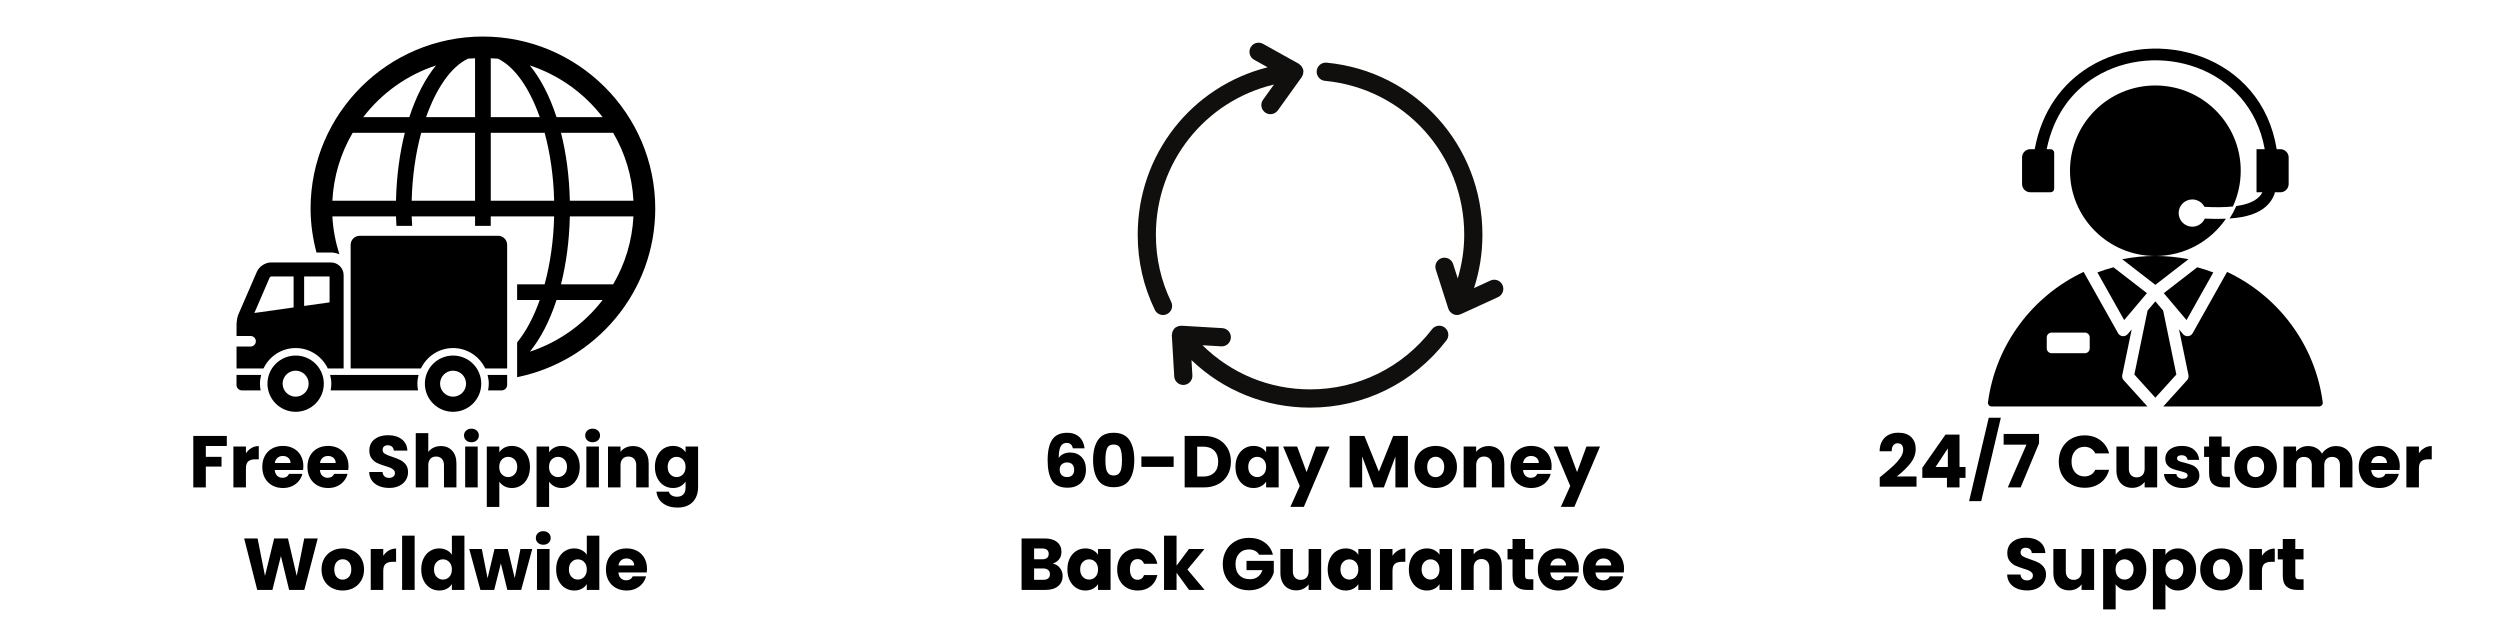
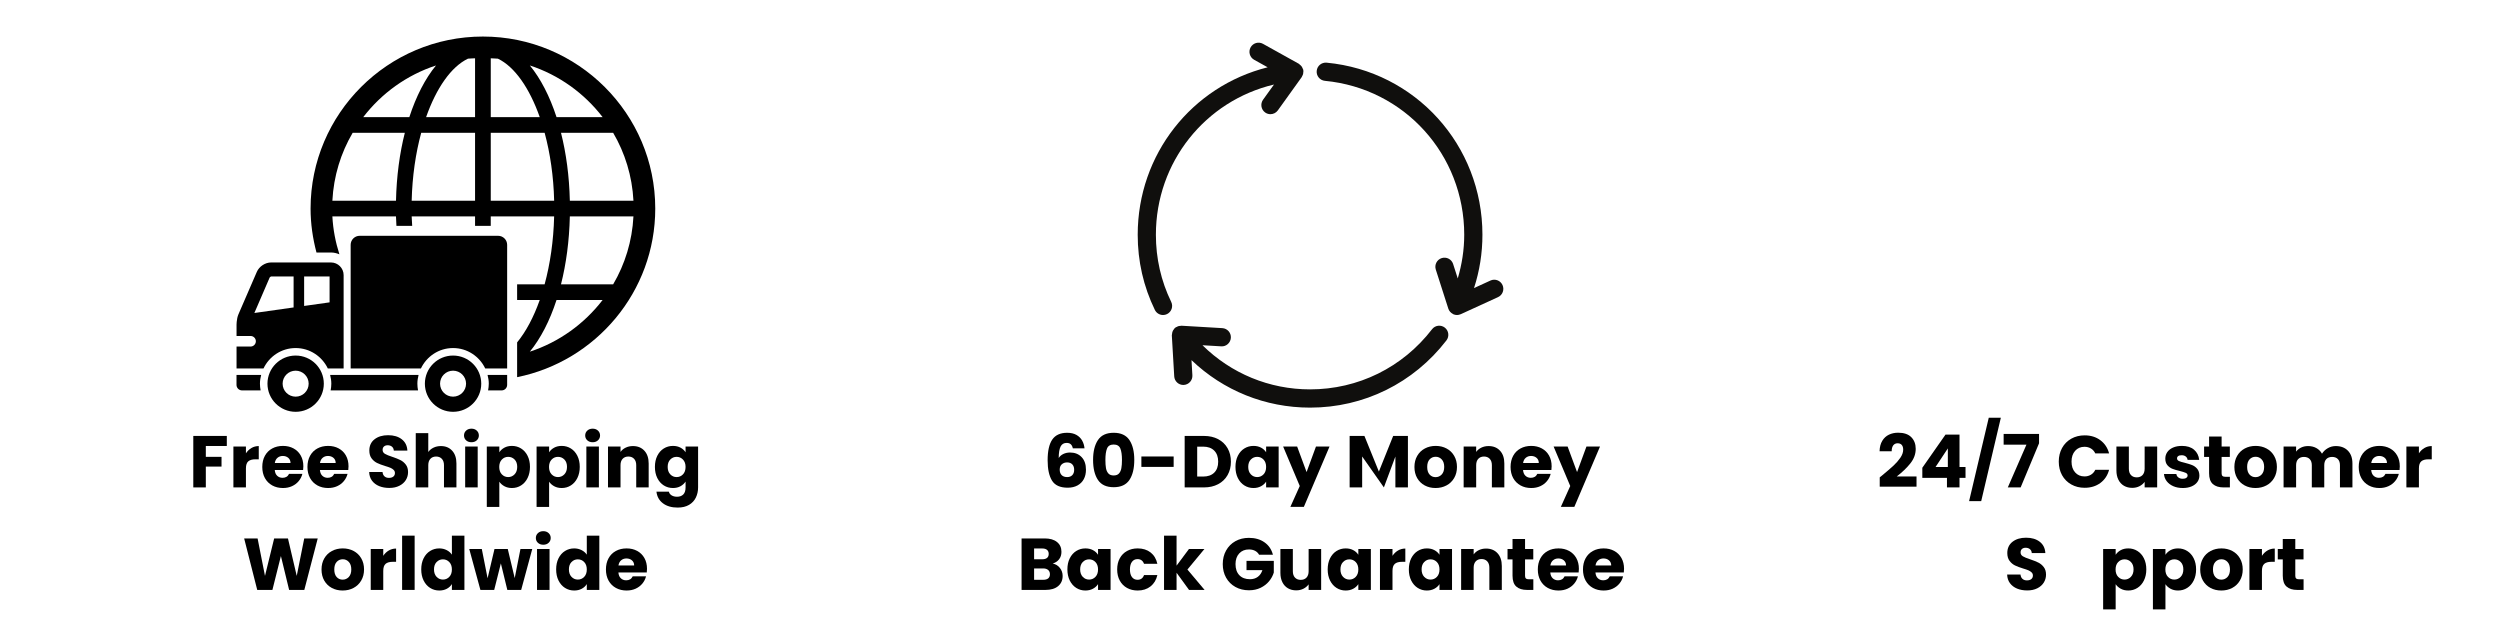
<svg xmlns="http://www.w3.org/2000/svg" version="1.0" preserveAspectRatio="xMidYMid meet" height="500" viewBox="0 0 1500 375" zoomAndPan="magnify" width="2000">
  <defs>
    <g />
    <clipPath id="442326b9be">
      <path clip-rule="nonzero" d="M 186 21 L 393.152 21 L 393.152 227 L 186 227 Z M 186 21" />
    </clipPath>
    <clipPath id="be6c3ad9a6">
      <path clip-rule="nonzero" d="M 141.902 224 L 157 224 L 157 235 L 141.902 235 Z M 141.902 224" />
    </clipPath>
    <clipPath id="74b25d8581">
      <path clip-rule="nonzero" d="M 141.902 157 L 207 157 L 207 222 L 141.902 222 Z M 141.902 157" />
    </clipPath>
    <clipPath id="4fe9a91957">
      <path clip-rule="nonzero" d="M 703 195 L 869 195 L 869 244.562 L 703 244.562 Z M 703 195" />
    </clipPath>
    <clipPath id="85bb689711">
      <path clip-rule="nonzero" d="M 682.441 25 L 783 25 L 783 190 L 682.441 190 Z M 682.441 25" />
    </clipPath>
    <clipPath id="c9ac7f68ec">
      <path clip-rule="nonzero" d="M 789 37 L 902.941 37 L 902.941 190 L 789 190 Z M 789 37" />
    </clipPath>
    <clipPath id="78a0d82c7f">
-       <path clip-rule="nonzero" d="M 1192.715 29 L 1393.715 29 L 1393.715 243.91 L 1192.715 243.91 Z M 1192.715 29" />
-     </clipPath>
+       </clipPath>
  </defs>
  <rect fill-opacity="1" height="450" y="-37.5" fill="#ffffff" width="1800" x="-150" />
  <rect fill-opacity="1" height="450" y="-37.5" fill="#ffffff" width="1800" x="-150" />
  <g clip-path="url(#442326b9be)">
    <path fill-rule="nonzero" fill-opacity="1" d="M 289.746 21.926 C 232.73 21.926 186.344 68.234 186.344 125.141 C 186.344 134.262 187.66 143.07 189.883 151.504 L 198.59 151.504 C 200.391 151.504 202.055 151.934 203.641 152.586 C 201.324 145.344 199.84 137.742 199.422 129.836 L 237.59 129.836 C 237.637 131.754 237.77 133.613 237.863 135.516 L 247.309 135.516 C 247.199 133.621 247.051 131.762 247.004 129.836 L 285.035 129.836 L 285.035 135.516 L 294.449 135.516 L 294.449 129.836 L 332.484 129.836 C 332.129 144.512 330.09 158.391 326.773 170.602 L 310.27 170.602 L 310.27 179.996 L 323.848 179.996 C 320.18 190.355 315.547 199.031 310.27 205.441 L 310.27 226.301 C 357.5 216.758 393.152 175.035 393.152 125.141 C 393.152 68.234 346.766 21.926 289.746 21.926 Z M 237.598 120.438 L 199.422 120.438 C 200.191 105.621 204.496 91.773 211.602 79.676 L 242.898 79.676 C 239.789 91.969 237.926 105.746 237.598 120.438 Z M 245.598 70.285 L 217.938 70.285 C 228.93 55.969 244.066 45.012 261.598 39.277 C 255.121 47.176 249.68 57.738 245.598 70.285 Z M 285.035 120.438 L 247.004 120.438 C 247.371 105.762 249.398 91.883 252.727 79.676 L 285.035 79.676 Z M 285.035 70.285 L 255.656 70.285 C 261.789 52.863 270.668 40.035 280.789 35.195 C 282.188 35.055 283.625 35.055 285.035 34.973 Z M 367.895 79.676 C 374.992 91.773 379.301 105.629 380.07 120.438 L 341.906 120.438 C 341.566 105.746 339.715 91.969 336.598 79.676 Z M 361.582 70.285 L 333.922 70.285 C 329.836 57.738 324.379 47.176 317.91 39.277 C 335.426 45.012 350.566 55.969 361.582 70.285 Z M 294.457 34.973 C 295.871 35.062 297.309 35.062 298.723 35.195 C 308.828 40.027 317.707 52.863 323.855 70.285 L 294.457 70.285 Z M 294.457 120.438 L 294.457 79.676 L 326.781 79.676 C 330.098 91.891 332.137 105.762 332.492 120.438 Z M 317.902 211.004 C 324.371 203.098 329.836 192.535 333.914 179.996 L 361.574 179.996 C 350.566 194.305 335.426 205.27 317.902 211.004 Z M 367.895 170.602 L 336.598 170.602 C 339.707 158.305 341.566 144.527 341.906 129.836 L 380.07 129.836 C 379.301 144.652 375 158.5 367.895 170.602 Z M 367.895 170.602" fill="#000000" />
  </g>
  <path fill-rule="nonzero" fill-opacity="1" d="M 177.391 213.332 C 168.055 213.332 160.48 220.887 160.48 230.203 C 160.48 239.523 168.055 247.086 177.391 247.086 C 186.727 247.086 194.289 239.523 194.289 230.203 C 194.289 220.887 186.727 213.332 177.391 213.332 Z M 177.391 237.996 C 173.066 237.996 169.57 234.516 169.57 230.203 C 169.57 225.895 173.066 222.406 177.391 222.406 C 181.688 222.406 185.195 225.895 185.195 230.203 C 185.195 234.516 181.68 237.996 177.391 237.996 Z M 177.391 237.996" fill="#000000" />
  <path fill-rule="nonzero" fill-opacity="1" d="M 292.848 234.242 L 300.992 234.242 C 302.812 234.242 304.289 232.758 304.289 230.934 L 304.289 224.945 L 292.527 224.945 C 292.973 226.641 293.266 228.379 293.266 230.203 C 293.258 231.586 293.109 232.918 292.848 234.242 Z M 292.848 234.242" fill="#000000" />
  <path fill-rule="nonzero" fill-opacity="1" d="M 251.148 224.945 L 198.074 224.945 C 198.504 226.641 198.793 228.379 198.793 230.203 C 198.793 231.586 198.637 232.918 198.379 234.242 L 250.828 234.242 C 250.566 232.918 250.426 231.586 250.426 230.203 C 250.426 228.387 250.719 226.641 251.148 224.945 Z M 251.148 224.945" fill="#000000" />
  <g clip-path="url(#be6c3ad9a6)">
    <path fill-rule="nonzero" fill-opacity="1" d="M 156.703 224.945 L 141.902 224.945 L 141.902 230.934 C 141.902 232.75 143.387 234.242 145.215 234.242 L 156.363 234.242 C 156.137 232.918 155.965 231.586 155.965 230.203 C 155.965 228.387 156.27 226.641 156.703 224.945 Z M 156.703 224.945" fill="#000000" />
  </g>
  <path fill-rule="nonzero" fill-opacity="1" d="M 271.836 208.828 C 280.379 208.828 287.707 213.875 291.145 221.09 L 304.289 221.09 L 304.289 146.895 C 304.289 143.91 301.863 141.48 298.879 141.48 L 215.801 141.48 C 212.809 141.48 210.391 143.918 210.391 146.895 L 210.391 221.09 L 252.547 221.09 C 255.977 213.867 263.281 208.828 271.836 208.828 Z M 271.836 208.828" fill="#000000" />
  <g clip-path="url(#74b25d8581)">
    <path fill-rule="nonzero" fill-opacity="1" d="M 177.391 208.828 C 185.934 208.828 193.25 213.875 196.699 221.09 L 206.176 221.09 L 206.176 165.059 C 206.176 160.891 202.77 157.48 198.598 157.48 L 162.668 157.48 C 159.113 157.48 155.508 159.855 154.098 163.117 C 154.098 163.117 147.711 177.992 143.09 188.523 C 141.801 191.477 141.926 195.473 141.926 195.473 L 141.926 201.586 L 150.328 201.586 C 152.094 201.586 153.516 203.004 153.516 204.75 C 153.516 206.5 152.086 207.934 150.328 207.934 L 141.926 207.934 L 141.926 221.09 L 158.094 221.09 C 161.516 213.867 168.832 208.828 177.391 208.828 Z M 182.48 165.891 L 197.75 165.891 L 197.75 181.414 L 182.48 183.57 Z M 152.621 187.793 L 161.82 166.473 C 161.949 166.258 162.449 165.93 162.66 165.891 L 176.16 165.891 L 176.16 184.465 Z M 152.621 187.793" fill="#000000" />
  </g>
  <path fill-rule="nonzero" fill-opacity="1" d="M 271.836 213.332 C 262.504 213.332 254.926 220.887 254.926 230.203 C 254.926 239.523 262.504 247.086 271.836 247.086 C 281.172 247.086 288.75 239.523 288.75 230.203 C 288.75 220.887 281.172 213.332 271.836 213.332 Z M 271.836 237.996 C 267.527 237.996 264.035 234.516 264.035 230.203 C 264.035 225.895 267.527 222.406 271.836 222.406 C 276.148 222.406 279.641 225.895 279.641 230.203 C 279.641 234.516 276.148 237.996 271.836 237.996 Z M 271.836 237.996" fill="#000000" />
  <g clip-path="url(#4fe9a91957)">
    <path fill-rule="nonzero" fill-opacity="1" d="M 867.859 204.242 C 869.703 201.848 869.266 198.41 866.875 196.562 C 864.484 194.707 861.051 195.16 859.223 197.551 C 841.562 220.477 814.887 233.625 786.039 233.625 C 761.527 233.625 738.652 224.055 721.477 207.141 L 732.754 207.805 C 735.734 208.02 738.34 205.68 738.52 202.664 C 738.699 199.645 736.406 197.055 733.395 196.879 L 708.863 195.434 C 708.656 195.422 708.461 195.516 708.254 195.527 C 707.773 195.551 707.312 195.594 706.852 195.746 C 706.566 195.84 706.332 196 706.066 196.137 C 705.781 196.285 705.469 196.355 705.207 196.562 C 705.102 196.641 705.055 196.762 704.957 196.848 C 704.875 196.922 704.762 196.945 704.684 197.027 C 704.523 197.188 704.457 197.41 704.32 197.59 C 704.059 197.926 703.816 198.254 703.645 198.633 C 703.512 198.922 703.434 199.207 703.355 199.512 C 703.246 199.926 703.176 200.328 703.164 200.758 C 703.16 200.914 703.086 201.059 703.094 201.219 L 704.535 225.82 C 704.703 228.727 707.109 230.973 709.977 230.973 C 710.082 230.973 710.195 230.969 710.301 230.961 C 713.312 230.785 715.605 228.195 715.43 225.176 L 714.898 216.078 C 733.973 234.328 759.148 244.574 786.039 244.574 C 818.301 244.574 848.117 229.875 867.859 204.242" fill="#100f0d" />
  </g>
  <g clip-path="url(#85bb689711)">
    <path fill-rule="nonzero" fill-opacity="1" d="M 682.621 140.855 C 682.621 156.715 686.086 171.883 692.906 185.934 C 693.855 187.879 695.797 189.012 697.82 189.012 C 698.621 189.012 699.438 188.836 700.211 188.457 C 702.918 187.133 704.043 183.859 702.727 181.141 C 696.629 168.59 693.535 155.039 693.535 140.855 C 693.535 97.168 723.23 60.5 764.387 50.715 L 757.832 59.836 C 756.074 62.293 756.629 65.715 759.078 67.48 C 760.039 68.176 761.156 68.512 762.258 68.512 C 763.953 68.512 765.629 67.723 766.695 66.238 L 781.055 46.234 C 781.176 46.066 781.199 45.855 781.301 45.676 C 781.531 45.258 781.746 44.848 781.863 44.379 C 781.945 44.059 781.941 43.742 781.965 43.414 C 781.984 43.113 782.086 42.836 782.059 42.531 C 782.047 42.406 781.973 42.305 781.953 42.188 C 781.934 42.07 781.977 41.957 781.949 41.84 C 781.898 41.609 781.742 41.434 781.664 41.215 C 781.52 40.824 781.375 40.457 781.16 40.113 C 780.98 39.836 780.77 39.602 780.539 39.359 C 780.273 39.07 779.996 38.816 779.668 38.598 C 779.523 38.496 779.43 38.336 779.273 38.25 L 757.781 26.293 C 755.133 24.824 751.82 25.781 750.359 28.426 C 748.895 31.066 749.848 34.398 752.48 35.867 L 760.594 40.375 C 715.223 51.762 682.621 92.457 682.621 140.855" fill="#100f0d" />
  </g>
  <g clip-path="url(#c9ac7f68ec)">
    <path fill-rule="nonzero" fill-opacity="1" d="M 901.508 171.023 C 900.258 168.277 897.004 167.055 894.281 168.32 L 884.41 172.844 C 887.738 162.605 889.457 151.902 889.457 140.855 C 889.457 87.082 849.266 42.691 795.969 37.598 C 792.91 37.348 790.301 39.523 790.02 42.531 C 789.734 45.539 791.934 48.211 794.934 48.5 C 842.594 53.051 878.539 92.758 878.539 140.855 C 878.539 149.898 877.141 158.641 874.652 167.074 L 871.871 158.398 C 870.949 155.523 867.875 153.945 865.008 154.863 C 862.133 155.785 860.555 158.871 861.477 161.75 L 869 185.211 C 869.449 186.605 870.461 187.711 871.754 188.371 C 871.797 188.395 871.82 188.438 871.867 188.457 C 871.871 188.461 871.871 188.461 871.875 188.461 C 871.922 188.48 871.949 188.527 871.996 188.547 C 872.691 188.855 873.445 189.012 874.195 189.012 C 874.207 189.012 874.215 189.004 874.227 189.004 C 874.234 189.004 874.242 189.012 874.254 189.012 C 874.98 189.012 875.676 188.82 876.336 188.543 C 876.379 188.527 876.422 188.535 876.461 188.516 L 898.812 178.277 C 901.559 177.023 902.762 173.777 901.508 171.023" fill="#100f0d" />
  </g>
  <g clip-path="url(#78a0d82c7f)">
    <path fill-rule="evenodd" fill-opacity="1" d="M 1293.215 153.59 C 1264.926 153.59 1241.996 130.688 1241.996 102.438 C 1241.996 74.188 1264.926 51.285 1293.215 51.285 C 1321.504 51.285 1344.438 74.188 1344.438 102.438 C 1344.438 110.098 1342.75 117.363 1339.727 123.891 C 1334.652 124.434 1328.891 124.426 1322.672 124.105 C 1321.312 121.469 1318.559 119.664 1315.387 119.664 C 1310.867 119.664 1307.199 123.328 1307.199 127.84 C 1307.199 132.352 1310.867 136.016 1315.387 136.016 C 1318.723 136.016 1321.598 134.02 1322.871 131.16 C 1327.344 131.371 1331.598 131.414 1335.555 131.23 C 1326.336 144.727 1310.812 153.59 1293.215 153.59 C 1300.016 153.59 1306.66 154.258 1313.086 155.535 L 1293.215 170.902 L 1273.344 155.535 C 1279.77 154.258 1286.414 153.59 1293.215 153.59 Z M 1357.473 115.367 L 1353.918 115.367 L 1353.918 89.508 L 1358.836 89.508 C 1349.914 39.324 1293.336 23.742 1257.02 46.262 C 1243.02 54.941 1232.094 69.309 1228.012 89.508 L 1230.309 89.508 C 1230.895 89.508 1231.453 89.742 1231.867 90.152 C 1232.281 90.566 1232.512 91.125 1232.512 91.707 L 1232.512 113.164 C 1232.512 113.75 1232.281 114.309 1231.867 114.723 C 1231.453 115.133 1230.895 115.367 1230.309 115.367 L 1218.211 115.367 C 1215.465 115.367 1213.238 113.141 1213.238 110.398 L 1213.238 94.477 C 1213.238 91.734 1215.465 89.508 1218.211 89.508 L 1220.824 89.508 C 1225.094 66.391 1237.492 50.082 1253.301 40.281 C 1293.762 15.191 1356.988 32.93 1366.004 89.508 L 1368.219 89.508 C 1370.969 89.508 1373.195 91.734 1373.195 94.477 L 1373.195 110.398 C 1373.195 113.141 1370.969 115.367 1368.219 115.367 L 1364.867 115.367 C 1364.867 115.793 1364.789 116.223 1364.625 116.645 C 1362.34 122.504 1357.695 126.367 1351.16 128.645 C 1347.34 129.977 1342.816 130.746 1337.758 131.105 C 1339.285 128.738 1340.633 126.238 1341.777 123.633 C 1342.848 123.48 1343.887 123.297 1344.887 123.082 C 1350.723 121.84 1355.223 119.598 1357.473 115.367 Z M 1250.195 163.137 C 1250.238 163.234 1250.285 163.332 1250.34 163.426 L 1270.848 199.922 C 1271.414 200.93 1272.438 201.594 1273.59 201.703 C 1274.738 201.812 1275.871 201.352 1276.617 200.469 L 1279.012 197.633 L 1273.352 225.043 C 1273.125 226.141 1273.438 227.281 1274.191 228.113 L 1288.461 243.871 L 1194.973 243.871 C 1194.34 243.871 1193.738 243.602 1193.32 243.125 C 1192.902 242.652 1192.707 242.02 1192.789 241.395 C 1197.379 206.664 1219.609 177.488 1250.195 163.137 Z M 1253.828 202.449 C 1253.828 201.68 1253.523 200.941 1252.98 200.398 C 1252.438 199.855 1251.699 199.551 1250.93 199.551 L 1230.953 199.551 C 1230.184 199.551 1229.445 199.855 1228.902 200.398 C 1228.355 200.941 1228.051 201.68 1228.051 202.449 L 1228.051 209.031 C 1228.051 209.801 1228.355 210.535 1228.902 211.078 C 1229.445 211.621 1230.184 211.926 1230.953 211.926 L 1250.93 211.926 C 1251.699 211.926 1252.438 211.621 1252.98 211.078 C 1253.523 210.535 1253.828 209.801 1253.828 209.031 Z M 1297.969 243.871 L 1312.238 228.113 C 1312.992 227.281 1313.305 226.141 1313.078 225.043 L 1307.418 197.633 L 1309.812 200.469 C 1310.559 201.352 1311.691 201.812 1312.84 201.703 C 1313.992 201.594 1315.016 200.93 1315.582 199.922 L 1336.09 163.426 C 1336.141 163.332 1336.191 163.234 1336.234 163.137 C 1366.82 177.488 1389.051 206.664 1393.641 241.395 C 1393.719 242.02 1393.527 242.652 1393.109 243.125 C 1392.691 243.598 1392.09 243.871 1391.457 243.871 C 1376.41 243.871 1297.969 243.871 1297.969 243.871 Z M 1288.543 186.348 L 1293.215 180.816 L 1297.887 186.348 L 1305.812 224.715 L 1293.215 238.625 C 1293.215 238.625 1280.617 224.715 1280.617 224.715 Z M 1282.594 182.469 C 1282.578 182.488 1282.566 182.504 1282.551 182.523 L 1274.508 192.047 C 1274.508 192.047 1258.445 163.469 1258.445 163.469 C 1261.586 162.273 1264.801 161.238 1268.082 160.367 L 1288.152 175.891 Z M 1303.879 182.523 C 1303.863 182.504 1303.852 182.488 1303.836 182.469 L 1298.277 175.891 L 1318.348 160.367 C 1321.629 161.238 1324.844 162.273 1327.98 163.469 C 1327.98 163.469 1311.922 192.047 1311.922 192.047 Z M 1303.879 182.523" fill="#000000" />
  </g>
  <g fill-opacity="1" fill="#000000">
    <g transform="translate(113.243, 292.45)">
      <g>
        <path d="M 22.844 -30.891 L 22.844 -24.859 L 10.25 -24.859 L 10.25 -18.344 L 19.672 -18.344 L 19.672 -12.5 L 10.25 -12.5 L 10.25 0 L 2.734 0 L 2.734 -30.891 Z M 22.844 -30.891" />
      </g>
    </g>
  </g>
  <g fill-opacity="1" fill="#000000">
    <g transform="translate(137.307, 292.45)">
      <g>
        <path d="M 10.25 -20.453 C 11.133 -21.805 12.234 -22.867 13.547 -23.641 C 14.867 -24.422 16.336 -24.812 17.953 -24.812 L 17.953 -16.859 L 15.891 -16.859 C 14.004 -16.859 12.594 -16.453 11.656 -15.641 C 10.719 -14.836 10.25 -13.422 10.25 -11.391 L 10.25 0 L 2.734 0 L 2.734 -24.547 L 10.25 -24.547 Z M 10.25 -20.453" />
      </g>
    </g>
  </g>
  <g fill-opacity="1" fill="#000000">
    <g transform="translate(156.136, 292.45)">
      <g>
        <path d="M 25.875 -12.672 C 25.875 -11.961 25.828 -11.227 25.734 -10.469 L 8.719 -10.469 C 8.832 -8.945 9.32 -7.781 10.188 -6.969 C 11.051 -6.164 12.113 -5.766 13.375 -5.766 C 15.25 -5.766 16.555 -6.555 17.297 -8.141 L 25.297 -8.141 C 24.891 -6.523 24.148 -5.07 23.078 -3.781 C 22.004 -2.488 20.66 -1.473 19.047 -0.734 C 17.43 -0.004 15.629 0.359 13.641 0.359 C 11.234 0.359 9.094 -0.156 7.219 -1.188 C 5.344 -2.219 3.875 -3.688 2.812 -5.594 C 1.758 -7.5 1.234 -9.727 1.234 -12.281 C 1.234 -14.832 1.754 -17.062 2.797 -18.969 C 3.836 -20.875 5.297 -22.336 7.172 -23.359 C 9.047 -24.391 11.203 -24.906 13.641 -24.906 C 16.016 -24.906 18.125 -24.406 19.969 -23.406 C 21.82 -22.406 23.27 -20.984 24.312 -19.141 C 25.352 -17.297 25.875 -15.141 25.875 -12.672 Z M 18.172 -14.656 C 18.172 -15.945 17.727 -16.973 16.844 -17.734 C 15.969 -18.492 14.867 -18.875 13.547 -18.875 C 12.285 -18.875 11.223 -18.504 10.359 -17.766 C 9.492 -17.035 8.957 -16 8.75 -14.656 Z M 18.172 -14.656" />
      </g>
    </g>
  </g>
  <g fill-opacity="1" fill="#000000">
    <g transform="translate(183.235, 292.45)">
      <g>
        <path d="M 25.875 -12.672 C 25.875 -11.961 25.828 -11.227 25.734 -10.469 L 8.719 -10.469 C 8.832 -8.945 9.32 -7.781 10.188 -6.969 C 11.051 -6.164 12.113 -5.766 13.375 -5.766 C 15.25 -5.766 16.555 -6.555 17.297 -8.141 L 25.297 -8.141 C 24.891 -6.523 24.148 -5.07 23.078 -3.781 C 22.004 -2.488 20.66 -1.473 19.047 -0.734 C 17.43 -0.004 15.629 0.359 13.641 0.359 C 11.234 0.359 9.094 -0.156 7.219 -1.188 C 5.344 -2.219 3.875 -3.688 2.812 -5.594 C 1.758 -7.5 1.234 -9.727 1.234 -12.281 C 1.234 -14.832 1.754 -17.062 2.797 -18.969 C 3.836 -20.875 5.297 -22.336 7.172 -23.359 C 9.047 -24.391 11.203 -24.906 13.641 -24.906 C 16.016 -24.906 18.125 -24.406 19.969 -23.406 C 21.82 -22.406 23.27 -20.984 24.312 -19.141 C 25.352 -17.297 25.875 -15.141 25.875 -12.672 Z M 18.172 -14.656 C 18.172 -15.945 17.727 -16.973 16.844 -17.734 C 15.969 -18.492 14.867 -18.875 13.547 -18.875 C 12.285 -18.875 11.223 -18.504 10.359 -17.766 C 9.492 -17.035 8.957 -16 8.75 -14.656 Z M 18.172 -14.656" />
      </g>
    </g>
  </g>
  <g fill-opacity="1" fill="#000000">
    <g transform="translate(210.334, 292.45)">
      <g />
    </g>
  </g>
  <g fill-opacity="1" fill="#000000">
    <g transform="translate(219.66, 292.45)">
      <g>
        <path d="M 13.906 0.312 C 11.645 0.312 9.617 -0.051 7.828 -0.781 C 6.035 -1.52 4.602 -2.609 3.531 -4.047 C 2.469 -5.484 1.906 -7.211 1.844 -9.234 L 9.859 -9.234 C 9.973 -8.098 10.367 -7.227 11.047 -6.625 C 11.723 -6.02 12.602 -5.719 13.688 -5.719 C 14.801 -5.719 15.68 -5.973 16.328 -6.484 C 16.973 -7.004 17.297 -7.719 17.297 -8.625 C 17.297 -9.383 17.035 -10.016 16.516 -10.516 C 16.004 -11.016 15.375 -11.426 14.625 -11.75 C 13.883 -12.07 12.82 -12.438 11.438 -12.844 C 9.445 -13.457 7.816 -14.07 6.547 -14.688 C 5.285 -15.312 4.203 -16.223 3.297 -17.422 C 2.391 -18.629 1.938 -20.195 1.938 -22.125 C 1.938 -25 2.977 -27.25 5.062 -28.875 C 7.145 -30.508 9.859 -31.328 13.203 -31.328 C 16.598 -31.328 19.336 -30.508 21.422 -28.875 C 23.504 -27.25 24.617 -24.988 24.766 -22.094 L 16.625 -22.094 C 16.57 -23.082 16.207 -23.863 15.531 -24.438 C 14.852 -25.008 13.988 -25.297 12.938 -25.297 C 12.031 -25.297 11.297 -25.051 10.734 -24.562 C 10.18 -24.082 9.906 -23.391 9.906 -22.484 C 9.906 -21.484 10.375 -20.703 11.312 -20.141 C 12.25 -19.586 13.711 -18.988 15.703 -18.344 C 17.703 -17.676 19.32 -17.031 20.562 -16.406 C 21.812 -15.789 22.891 -14.895 23.797 -13.719 C 24.711 -12.551 25.172 -11.047 25.172 -9.203 C 25.172 -7.441 24.723 -5.844 23.828 -4.406 C 22.93 -2.969 21.629 -1.82 19.922 -0.969 C 18.223 -0.113 16.219 0.312 13.906 0.312 Z M 13.906 0.312" />
      </g>
    </g>
  </g>
  <g fill-opacity="1" fill="#000000">
    <g transform="translate(246.716, 292.45)">
      <g>
        <path d="M 17.812 -24.812 C 20.633 -24.812 22.895 -23.879 24.594 -22.016 C 26.289 -20.16 27.141 -17.602 27.141 -14.344 L 27.141 0 L 19.672 0 L 19.672 -13.328 C 19.672 -14.973 19.242 -16.25 18.391 -17.156 C 17.535 -18.07 16.391 -18.531 14.953 -18.531 C 13.516 -18.531 12.367 -18.07 11.516 -17.156 C 10.672 -16.25 10.25 -14.973 10.25 -13.328 L 10.25 0 L 2.734 0 L 2.734 -32.562 L 10.25 -32.562 L 10.25 -21.25 C 11.008 -22.332 12.051 -23.195 13.375 -23.844 C 14.695 -24.488 16.176 -24.812 17.812 -24.812 Z M 17.812 -24.812" />
      </g>
    </g>
  </g>
  <g fill-opacity="1" fill="#000000">
    <g transform="translate(276.366, 292.45)">
      <g>
        <path d="M 6.516 -27.109 C 5.191 -27.109 4.113 -27.492 3.281 -28.266 C 2.445 -29.047 2.031 -30.008 2.031 -31.156 C 2.031 -32.32 2.445 -33.297 3.281 -34.078 C 4.113 -34.859 5.191 -35.25 6.516 -35.25 C 7.805 -35.25 8.867 -34.859 9.703 -34.078 C 10.535 -33.297 10.953 -32.32 10.953 -31.156 C 10.953 -30.008 10.535 -29.047 9.703 -28.266 C 8.867 -27.492 7.805 -27.109 6.516 -27.109 Z M 10.25 -24.547 L 10.25 0 L 2.734 0 L 2.734 -24.547 Z M 10.25 -24.547" />
      </g>
    </g>
  </g>
  <g fill-opacity="1" fill="#000000">
    <g transform="translate(289.344, 292.45)">
      <g>
        <path d="M 10.25 -21.078 C 10.988 -22.223 12 -23.145 13.281 -23.844 C 14.57 -24.551 16.082 -24.906 17.812 -24.906 C 19.844 -24.906 21.676 -24.391 23.312 -23.359 C 24.957 -22.336 26.254 -20.875 27.203 -18.969 C 28.16 -17.062 28.641 -14.844 28.641 -12.312 C 28.641 -9.789 28.16 -7.566 27.203 -5.641 C 26.254 -3.723 24.957 -2.242 23.312 -1.203 C 21.676 -0.16 19.844 0.359 17.812 0.359 C 16.113 0.359 14.613 0.004 13.312 -0.703 C 12.008 -1.41 10.988 -2.32 10.25 -3.438 L 10.25 11.703 L 2.734 11.703 L 2.734 -24.547 L 10.25 -24.547 Z M 20.984 -12.312 C 20.984 -14.195 20.461 -15.672 19.422 -16.734 C 18.379 -17.805 17.098 -18.344 15.578 -18.344 C 14.078 -18.344 12.805 -17.801 11.766 -16.719 C 10.723 -15.633 10.203 -14.156 10.203 -12.281 C 10.203 -10.395 10.723 -8.91 11.766 -7.828 C 12.805 -6.742 14.078 -6.203 15.578 -6.203 C 17.066 -6.203 18.336 -6.75 19.391 -7.844 C 20.453 -8.945 20.984 -10.438 20.984 -12.312 Z M 20.984 -12.312" />
      </g>
    </g>
  </g>
  <g fill-opacity="1" fill="#000000">
    <g transform="translate(319.215, 292.45)">
      <g>
        <path d="M 10.25 -21.078 C 10.988 -22.223 12 -23.145 13.281 -23.844 C 14.57 -24.551 16.082 -24.906 17.812 -24.906 C 19.844 -24.906 21.676 -24.391 23.312 -23.359 C 24.957 -22.336 26.254 -20.875 27.203 -18.969 C 28.16 -17.062 28.641 -14.844 28.641 -12.312 C 28.641 -9.789 28.16 -7.566 27.203 -5.641 C 26.254 -3.723 24.957 -2.242 23.312 -1.203 C 21.676 -0.16 19.844 0.359 17.812 0.359 C 16.113 0.359 14.613 0.004 13.312 -0.703 C 12.008 -1.41 10.988 -2.32 10.25 -3.438 L 10.25 11.703 L 2.734 11.703 L 2.734 -24.547 L 10.25 -24.547 Z M 20.984 -12.312 C 20.984 -14.195 20.461 -15.672 19.422 -16.734 C 18.379 -17.805 17.098 -18.344 15.578 -18.344 C 14.078 -18.344 12.805 -17.801 11.766 -16.719 C 10.723 -15.633 10.203 -14.156 10.203 -12.281 C 10.203 -10.395 10.723 -8.91 11.766 -7.828 C 12.805 -6.742 14.078 -6.203 15.578 -6.203 C 17.066 -6.203 18.336 -6.75 19.391 -7.844 C 20.453 -8.945 20.984 -10.438 20.984 -12.312 Z M 20.984 -12.312" />
      </g>
    </g>
  </g>
  <g fill-opacity="1" fill="#000000">
    <g transform="translate(349.085, 292.45)">
      <g>
        <path d="M 6.516 -27.109 C 5.191 -27.109 4.113 -27.492 3.281 -28.266 C 2.445 -29.047 2.031 -30.008 2.031 -31.156 C 2.031 -32.32 2.445 -33.297 3.281 -34.078 C 4.113 -34.859 5.191 -35.25 6.516 -35.25 C 7.805 -35.25 8.867 -34.859 9.703 -34.078 C 10.535 -33.297 10.953 -32.32 10.953 -31.156 C 10.953 -30.008 10.535 -29.047 9.703 -28.266 C 8.867 -27.492 7.805 -27.109 6.516 -27.109 Z M 10.25 -24.547 L 10.25 0 L 2.734 0 L 2.734 -24.547 Z M 10.25 -24.547" />
      </g>
    </g>
  </g>
  <g fill-opacity="1" fill="#000000">
    <g transform="translate(362.063, 292.45)">
      <g>
        <path d="M 17.688 -24.812 C 20.562 -24.812 22.852 -23.879 24.562 -22.016 C 26.281 -20.16 27.141 -17.602 27.141 -14.344 L 27.141 0 L 19.672 0 L 19.672 -13.328 C 19.672 -14.973 19.242 -16.25 18.391 -17.156 C 17.535 -18.07 16.391 -18.531 14.953 -18.531 C 13.516 -18.531 12.367 -18.07 11.516 -17.156 C 10.672 -16.25 10.25 -14.973 10.25 -13.328 L 10.25 0 L 2.734 0 L 2.734 -24.547 L 10.25 -24.547 L 10.25 -21.297 C 11.008 -22.379 12.035 -23.234 13.328 -23.859 C 14.617 -24.492 16.07 -24.812 17.688 -24.812 Z M 17.688 -24.812" />
      </g>
    </g>
  </g>
  <g fill-opacity="1" fill="#000000">
    <g transform="translate(391.714, 292.45)">
      <g>
        <path d="M 12.062 -24.906 C 13.789 -24.906 15.305 -24.551 16.609 -23.844 C 17.91 -23.145 18.914 -22.223 19.625 -21.078 L 19.625 -24.547 L 27.141 -24.547 L 27.141 -0.047 C 27.141 2.211 26.691 4.258 25.797 6.094 C 24.91 7.926 23.551 9.383 21.719 10.469 C 19.883 11.551 17.602 12.094 14.875 12.094 C 11.238 12.094 8.289 11.234 6.031 9.516 C 3.77 7.805 2.477 5.484 2.156 2.547 L 9.594 2.547 C 9.82 3.484 10.375 4.223 11.25 4.766 C 12.133 5.316 13.223 5.594 14.516 5.594 C 16.078 5.594 17.316 5.145 18.234 4.25 C 19.16 3.352 19.625 1.922 19.625 -0.047 L 19.625 -3.516 C 18.895 -2.367 17.883 -1.438 16.594 -0.719 C 15.301 0 13.789 0.359 12.062 0.359 C 10.031 0.359 8.191 -0.16 6.547 -1.203 C 4.91 -2.242 3.613 -3.723 2.656 -5.641 C 1.707 -7.566 1.234 -9.789 1.234 -12.312 C 1.234 -14.844 1.707 -17.062 2.656 -18.969 C 3.613 -20.875 4.91 -22.336 6.547 -23.359 C 8.191 -24.391 10.031 -24.906 12.062 -24.906 Z M 19.625 -12.281 C 19.625 -14.156 19.102 -15.633 18.062 -16.719 C 17.02 -17.801 15.75 -18.344 14.25 -18.344 C 12.758 -18.344 11.492 -17.805 10.453 -16.734 C 9.41 -15.672 8.891 -14.195 8.891 -12.312 C 8.891 -10.438 9.41 -8.945 10.453 -7.844 C 11.492 -6.75 12.758 -6.203 14.25 -6.203 C 15.75 -6.203 17.02 -6.742 18.062 -7.828 C 19.102 -8.91 19.625 -10.395 19.625 -12.281 Z M 19.625 -12.281" />
      </g>
    </g>
  </g>
  <g fill-opacity="1" fill="#000000">
    <g transform="translate(145.4, 353.95)">
      <g>
        <path d="M 45.234 -30.891 L 37.188 0 L 28.078 0 L 23.141 -20.328 L 18.047 0 L 8.938 0 L 1.094 -30.891 L 9.156 -30.891 L 13.594 -8.406 L 19.094 -30.891 L 27.375 -30.891 L 32.641 -8.406 L 37.141 -30.891 Z M 45.234 -30.891" />
      </g>
    </g>
  </g>
  <g fill-opacity="1" fill="#000000">
    <g transform="translate(191.679, 353.95)">
      <g>
        <path d="M 13.906 0.359 C 11.5 0.359 9.332 -0.156 7.406 -1.188 C 5.488 -2.219 3.977 -3.688 2.875 -5.594 C 1.781 -7.5 1.234 -9.727 1.234 -12.281 C 1.234 -14.801 1.789 -17.02 2.906 -18.938 C 4.02 -20.863 5.547 -22.336 7.484 -23.359 C 9.422 -24.391 11.586 -24.906 13.984 -24.906 C 16.391 -24.906 18.562 -24.391 20.5 -23.359 C 22.438 -22.336 23.961 -20.863 25.078 -18.938 C 26.191 -17.02 26.75 -14.801 26.75 -12.281 C 26.75 -9.75 26.18 -7.523 25.047 -5.609 C 23.922 -3.691 22.383 -2.219 20.438 -1.188 C 18.488 -0.156 16.312 0.359 13.906 0.359 Z M 13.906 -6.156 C 15.344 -6.156 16.566 -6.68 17.578 -7.734 C 18.586 -8.797 19.094 -10.312 19.094 -12.281 C 19.094 -14.238 18.598 -15.742 17.609 -16.797 C 16.629 -17.859 15.422 -18.391 13.984 -18.391 C 12.523 -18.391 11.312 -17.867 10.344 -16.828 C 9.375 -15.785 8.891 -14.27 8.891 -12.281 C 8.891 -10.312 9.363 -8.797 10.312 -7.734 C 11.27 -6.68 12.469 -6.156 13.906 -6.156 Z M 13.906 -6.156" />
      </g>
    </g>
  </g>
  <g fill-opacity="1" fill="#000000">
    <g transform="translate(219.702, 353.95)">
      <g>
        <path d="M 10.25 -20.453 C 11.133 -21.805 12.234 -22.867 13.547 -23.641 C 14.867 -24.422 16.336 -24.812 17.953 -24.812 L 17.953 -16.859 L 15.891 -16.859 C 14.004 -16.859 12.594 -16.453 11.656 -15.641 C 10.719 -14.836 10.25 -13.422 10.25 -11.391 L 10.25 0 L 2.734 0 L 2.734 -24.547 L 10.25 -24.547 Z M 10.25 -20.453" />
      </g>
    </g>
  </g>
  <g fill-opacity="1" fill="#000000">
    <g transform="translate(238.531, 353.95)">
      <g>
        <path d="M 10.25 -32.562 L 10.25 0 L 2.734 0 L 2.734 -32.562 Z M 10.25 -32.562" />
      </g>
    </g>
  </g>
  <g fill-opacity="1" fill="#000000">
    <g transform="translate(251.509, 353.95)">
      <g>
        <path d="M 1.234 -12.312 C 1.234 -14.844 1.707 -17.062 2.656 -18.969 C 3.613 -20.875 4.91 -22.336 6.547 -23.359 C 8.191 -24.391 10.031 -24.906 12.062 -24.906 C 13.664 -24.906 15.133 -24.566 16.469 -23.891 C 17.812 -23.211 18.863 -22.301 19.625 -21.156 L 19.625 -32.562 L 27.141 -32.562 L 27.141 0 L 19.625 0 L 19.625 -3.516 C 18.914 -2.348 17.91 -1.41 16.609 -0.703 C 15.305 0.004 13.789 0.359 12.062 0.359 C 10.031 0.359 8.191 -0.16 6.547 -1.203 C 4.91 -2.242 3.613 -3.723 2.656 -5.641 C 1.707 -7.566 1.234 -9.789 1.234 -12.312 Z M 19.625 -12.281 C 19.625 -14.156 19.102 -15.633 18.062 -16.719 C 17.02 -17.801 15.75 -18.344 14.25 -18.344 C 12.758 -18.344 11.492 -17.805 10.453 -16.734 C 9.41 -15.672 8.891 -14.195 8.891 -12.312 C 8.891 -10.438 9.41 -8.945 10.453 -7.844 C 11.492 -6.75 12.758 -6.203 14.25 -6.203 C 15.75 -6.203 17.02 -6.742 18.062 -7.828 C 19.102 -8.91 19.625 -10.395 19.625 -12.281 Z M 19.625 -12.281" />
      </g>
    </g>
  </g>
  <g fill-opacity="1" fill="#000000">
    <g transform="translate(281.379, 353.95)">
      <g>
        <path d="M 37.969 -24.547 L 31.328 0 L 23.016 0 L 19.141 -15.922 L 15.141 0 L 6.859 0 L 0.172 -24.547 L 7.703 -24.547 L 11.172 -7 L 15.312 -24.547 L 23.281 -24.547 L 27.453 -7.078 L 30.891 -24.547 Z M 37.969 -24.547" />
      </g>
    </g>
  </g>
  <g fill-opacity="1" fill="#000000">
    <g transform="translate(319.477, 353.95)">
      <g>
        <path d="M 6.516 -27.109 C 5.191 -27.109 4.113 -27.492 3.281 -28.266 C 2.445 -29.047 2.031 -30.008 2.031 -31.156 C 2.031 -32.32 2.445 -33.297 3.281 -34.078 C 4.113 -34.859 5.191 -35.25 6.516 -35.25 C 7.805 -35.25 8.867 -34.859 9.703 -34.078 C 10.535 -33.297 10.953 -32.32 10.953 -31.156 C 10.953 -30.008 10.535 -29.047 9.703 -28.266 C 8.867 -27.492 7.805 -27.109 6.516 -27.109 Z M 10.25 -24.547 L 10.25 0 L 2.734 0 L 2.734 -24.547 Z M 10.25 -24.547" />
      </g>
    </g>
  </g>
  <g fill-opacity="1" fill="#000000">
    <g transform="translate(332.454, 353.95)">
      <g>
        <path d="M 1.234 -12.312 C 1.234 -14.844 1.707 -17.062 2.656 -18.969 C 3.613 -20.875 4.91 -22.336 6.547 -23.359 C 8.191 -24.391 10.031 -24.906 12.062 -24.906 C 13.664 -24.906 15.133 -24.566 16.469 -23.891 C 17.812 -23.211 18.863 -22.301 19.625 -21.156 L 19.625 -32.562 L 27.141 -32.562 L 27.141 0 L 19.625 0 L 19.625 -3.516 C 18.914 -2.348 17.91 -1.41 16.609 -0.703 C 15.305 0.004 13.789 0.359 12.062 0.359 C 10.031 0.359 8.191 -0.16 6.547 -1.203 C 4.91 -2.242 3.613 -3.723 2.656 -5.641 C 1.707 -7.566 1.234 -9.789 1.234 -12.312 Z M 19.625 -12.281 C 19.625 -14.156 19.102 -15.633 18.062 -16.719 C 17.02 -17.801 15.75 -18.344 14.25 -18.344 C 12.758 -18.344 11.492 -17.805 10.453 -16.734 C 9.41 -15.672 8.891 -14.195 8.891 -12.312 C 8.891 -10.438 9.41 -8.945 10.453 -7.844 C 11.492 -6.75 12.758 -6.203 14.25 -6.203 C 15.75 -6.203 17.02 -6.742 18.062 -7.828 C 19.102 -8.91 19.625 -10.395 19.625 -12.281 Z M 19.625 -12.281" />
      </g>
    </g>
  </g>
  <g fill-opacity="1" fill="#000000">
    <g transform="translate(362.325, 353.95)">
      <g>
        <path d="M 25.875 -12.672 C 25.875 -11.961 25.828 -11.227 25.734 -10.469 L 8.719 -10.469 C 8.832 -8.945 9.32 -7.781 10.188 -6.969 C 11.051 -6.164 12.113 -5.766 13.375 -5.766 C 15.25 -5.766 16.555 -6.555 17.297 -8.141 L 25.297 -8.141 C 24.891 -6.523 24.148 -5.07 23.078 -3.781 C 22.004 -2.488 20.66 -1.473 19.047 -0.734 C 17.43 -0.004 15.629 0.359 13.641 0.359 C 11.234 0.359 9.094 -0.156 7.219 -1.188 C 5.344 -2.219 3.875 -3.688 2.812 -5.594 C 1.758 -7.5 1.234 -9.727 1.234 -12.281 C 1.234 -14.832 1.754 -17.062 2.797 -18.969 C 3.836 -20.875 5.297 -22.336 7.172 -23.359 C 9.047 -24.391 11.203 -24.906 13.641 -24.906 C 16.016 -24.906 18.125 -24.406 19.969 -23.406 C 21.82 -22.406 23.27 -20.984 24.312 -19.141 C 25.352 -17.297 25.875 -15.141 25.875 -12.672 Z M 18.172 -14.656 C 18.172 -15.945 17.727 -16.973 16.844 -17.734 C 15.969 -18.492 14.867 -18.875 13.547 -18.875 C 12.285 -18.875 11.223 -18.504 10.359 -17.766 C 9.492 -17.035 8.957 -16 8.75 -14.656 Z M 18.172 -14.656" />
      </g>
    </g>
  </g>
  <g fill-opacity="1" fill="#000000">
    <g transform="translate(625.843, 292.45)">
      <g>
        <path d="M 17.859 -23.453 C 17.629 -24.535 17.219 -25.348 16.625 -25.891 C 16.039 -26.43 15.207 -26.703 14.125 -26.703 C 12.445 -26.703 11.242 -25.977 10.516 -24.531 C 9.785 -23.082 9.406 -20.785 9.375 -17.641 C 10.02 -18.672 10.945 -19.477 12.156 -20.062 C 13.375 -20.645 14.719 -20.938 16.188 -20.938 C 19.062 -20.938 21.367 -20.023 23.109 -18.203 C 24.859 -16.391 25.734 -13.859 25.734 -10.609 C 25.734 -8.461 25.301 -6.582 24.438 -4.969 C 23.57 -3.352 22.312 -2.094 20.656 -1.188 C 19 -0.281 17.039 0.172 14.781 0.172 C 10.27 0.172 7.133 -1.238 5.375 -4.062 C 3.613 -6.895 2.734 -10.969 2.734 -16.281 C 2.734 -21.852 3.66 -25.992 5.516 -28.703 C 7.379 -31.422 10.363 -32.781 14.469 -32.781 C 16.676 -32.781 18.535 -32.348 20.047 -31.484 C 21.555 -30.617 22.695 -29.477 23.469 -28.062 C 24.25 -26.656 24.711 -25.117 24.859 -23.453 Z M 14.391 -15 C 13.129 -15 12.078 -14.625 11.234 -13.875 C 10.398 -13.133 9.984 -12.07 9.984 -10.688 C 9.984 -9.281 10.367 -8.18 11.141 -7.391 C 11.922 -6.598 13.031 -6.203 14.469 -6.203 C 15.758 -6.203 16.781 -6.586 17.531 -7.359 C 18.281 -8.141 18.656 -9.207 18.656 -10.562 C 18.656 -11.938 18.285 -13.02 17.547 -13.812 C 16.816 -14.602 15.766 -15 14.391 -15 Z M 14.391 -15" />
      </g>
    </g>
  </g>
  <g fill-opacity="1" fill="#000000">
    <g transform="translate(653.866, 292.45)">
      <g>
        <path d="M 1.984 -16.5 C 1.984 -21.539 2.957 -25.516 4.906 -28.422 C 6.852 -31.328 10 -32.781 14.344 -32.781 C 18.688 -32.781 21.832 -31.328 23.781 -28.422 C 25.727 -25.516 26.703 -21.539 26.703 -16.5 C 26.703 -11.395 25.727 -7.391 23.781 -4.484 C 21.832 -1.578 18.688 -0.125 14.344 -0.125 C 10 -0.125 6.852 -1.578 4.906 -4.484 C 2.957 -7.391 1.984 -11.395 1.984 -16.5 Z M 19.312 -16.5 C 19.312 -19.457 18.988 -21.734 18.344 -23.328 C 17.695 -24.93 16.363 -25.734 14.344 -25.734 C 12.32 -25.734 10.988 -24.93 10.344 -23.328 C 9.695 -21.734 9.375 -19.457 9.375 -16.5 C 9.375 -14.508 9.488 -12.859 9.719 -11.547 C 9.957 -10.242 10.438 -9.188 11.156 -8.375 C 11.875 -7.57 12.938 -7.172 14.344 -7.172 C 15.75 -7.172 16.812 -7.57 17.531 -8.375 C 18.25 -9.188 18.723 -10.242 18.953 -11.547 C 19.191 -12.859 19.312 -14.508 19.312 -16.5 Z M 19.312 -16.5" />
      </g>
    </g>
  </g>
  <g fill-opacity="1" fill="#000000">
    <g transform="translate(682.549, 292.45)">
      <g>
        <path d="M 21.641 -18.562 L 21.641 -12.312 L 2.281 -12.312 L 2.281 -18.562 Z M 21.641 -18.562" />
      </g>
    </g>
  </g>
  <g fill-opacity="1" fill="#000000">
    <g transform="translate(708.065, 292.45)">
      <g>
        <path d="M 14.297 -30.891 C 17.555 -30.891 20.398 -30.242 22.828 -28.953 C 25.266 -27.66 27.148 -25.848 28.484 -23.516 C 29.816 -21.18 30.484 -18.488 30.484 -15.438 C 30.484 -12.414 29.816 -9.734 28.484 -7.391 C 27.148 -5.047 25.258 -3.227 22.812 -1.938 C 20.363 -0.645 17.523 0 14.297 0 L 2.734 0 L 2.734 -30.891 Z M 13.812 -6.516 C 16.656 -6.516 18.867 -7.289 20.453 -8.844 C 22.047 -10.395 22.844 -12.594 22.844 -15.438 C 22.844 -18.289 22.047 -20.508 20.453 -22.094 C 18.867 -23.676 16.656 -24.469 13.812 -24.469 L 10.25 -24.469 L 10.25 -6.516 Z M 13.812 -6.516" />
      </g>
    </g>
  </g>
  <g fill-opacity="1" fill="#000000">
    <g transform="translate(740.047, 292.45)">
      <g>
        <path d="M 1.234 -12.312 C 1.234 -14.844 1.707 -17.062 2.656 -18.969 C 3.613 -20.875 4.91 -22.336 6.547 -23.359 C 8.191 -24.391 10.031 -24.906 12.062 -24.906 C 13.789 -24.906 15.305 -24.551 16.609 -23.844 C 17.91 -23.145 18.914 -22.223 19.625 -21.078 L 19.625 -24.547 L 27.141 -24.547 L 27.141 0 L 19.625 0 L 19.625 -3.469 C 18.895 -2.332 17.875 -1.41 16.562 -0.703 C 15.258 0.004 13.742 0.359 12.016 0.359 C 10.016 0.359 8.191 -0.16 6.547 -1.203 C 4.91 -2.242 3.613 -3.723 2.656 -5.641 C 1.707 -7.566 1.234 -9.789 1.234 -12.312 Z M 19.625 -12.281 C 19.625 -14.156 19.102 -15.633 18.062 -16.719 C 17.02 -17.801 15.75 -18.344 14.25 -18.344 C 12.758 -18.344 11.492 -17.805 10.453 -16.734 C 9.41 -15.672 8.891 -14.195 8.891 -12.312 C 8.891 -10.438 9.41 -8.945 10.453 -7.844 C 11.492 -6.75 12.758 -6.203 14.25 -6.203 C 15.75 -6.203 17.02 -6.742 18.062 -7.828 C 19.102 -8.91 19.625 -10.395 19.625 -12.281 Z M 19.625 -12.281" />
      </g>
    </g>
  </g>
  <g fill-opacity="1" fill="#000000">
    <g transform="translate(769.918, 292.45)">
      <g>
        <path d="M 27.812 -24.547 L 12.406 11.656 L 4.312 11.656 L 9.938 -0.844 L -0.047 -24.547 L 8.359 -24.547 L 14.031 -9.203 L 19.672 -24.547 Z M 27.812 -24.547" />
      </g>
    </g>
  </g>
  <g fill-opacity="1" fill="#000000">
    <g transform="translate(797.721, 292.45)">
      <g />
    </g>
  </g>
  <g fill-opacity="1" fill="#000000">
    <g transform="translate(807.047, 292.45)">
      <g>
-         <path d="M 37.703 -30.891 L 37.703 0 L 30.188 0 L 30.188 -18.531 L 23.281 0 L 17.203 0 L 10.25 -18.562 L 10.25 0 L 2.734 0 L 2.734 -30.891 L 11.609 -30.891 L 20.281 -9.5 L 28.859 -30.891 Z M 37.703 -30.891" />
+         <path d="M 37.703 -30.891 L 37.703 0 L 30.188 0 L 30.188 -18.531 L 23.281 0 L 10.25 -18.562 L 10.25 0 L 2.734 0 L 2.734 -30.891 L 11.609 -30.891 L 20.281 -9.5 L 28.859 -30.891 Z M 37.703 -30.891" />
      </g>
    </g>
  </g>
  <g fill-opacity="1" fill="#000000">
    <g transform="translate(847.432, 292.45)">
      <g>
        <path d="M 13.906 0.359 C 11.5 0.359 9.332 -0.156 7.406 -1.188 C 5.488 -2.219 3.977 -3.688 2.875 -5.594 C 1.781 -7.5 1.234 -9.727 1.234 -12.281 C 1.234 -14.801 1.789 -17.02 2.906 -18.938 C 4.02 -20.863 5.547 -22.336 7.484 -23.359 C 9.422 -24.391 11.586 -24.906 13.984 -24.906 C 16.391 -24.906 18.562 -24.391 20.5 -23.359 C 22.438 -22.336 23.961 -20.863 25.078 -18.938 C 26.191 -17.02 26.75 -14.801 26.75 -12.281 C 26.75 -9.75 26.18 -7.523 25.047 -5.609 C 23.922 -3.691 22.383 -2.219 20.438 -1.188 C 18.488 -0.156 16.312 0.359 13.906 0.359 Z M 13.906 -6.156 C 15.344 -6.156 16.566 -6.68 17.578 -7.734 C 18.586 -8.797 19.094 -10.312 19.094 -12.281 C 19.094 -14.238 18.598 -15.742 17.609 -16.797 C 16.629 -17.859 15.422 -18.391 13.984 -18.391 C 12.523 -18.391 11.312 -17.867 10.344 -16.828 C 9.375 -15.785 8.891 -14.27 8.891 -12.281 C 8.891 -10.312 9.363 -8.797 10.312 -7.734 C 11.27 -6.68 12.469 -6.156 13.906 -6.156 Z M 13.906 -6.156" />
      </g>
    </g>
  </g>
  <g fill-opacity="1" fill="#000000">
    <g transform="translate(875.455, 292.45)">
      <g>
        <path d="M 17.688 -24.812 C 20.562 -24.812 22.852 -23.879 24.562 -22.016 C 26.281 -20.16 27.141 -17.602 27.141 -14.344 L 27.141 0 L 19.672 0 L 19.672 -13.328 C 19.672 -14.973 19.242 -16.25 18.391 -17.156 C 17.535 -18.07 16.391 -18.531 14.953 -18.531 C 13.516 -18.531 12.367 -18.07 11.516 -17.156 C 10.672 -16.25 10.25 -14.973 10.25 -13.328 L 10.25 0 L 2.734 0 L 2.734 -24.547 L 10.25 -24.547 L 10.25 -21.297 C 11.008 -22.379 12.035 -23.234 13.328 -23.859 C 14.617 -24.492 16.07 -24.812 17.688 -24.812 Z M 17.688 -24.812" />
      </g>
    </g>
  </g>
  <g fill-opacity="1" fill="#000000">
    <g transform="translate(905.106, 292.45)">
      <g>
        <path d="M 25.875 -12.672 C 25.875 -11.961 25.828 -11.227 25.734 -10.469 L 8.719 -10.469 C 8.832 -8.945 9.32 -7.781 10.188 -6.969 C 11.051 -6.164 12.113 -5.766 13.375 -5.766 C 15.25 -5.766 16.555 -6.555 17.297 -8.141 L 25.297 -8.141 C 24.891 -6.523 24.148 -5.07 23.078 -3.781 C 22.004 -2.488 20.66 -1.473 19.047 -0.734 C 17.43 -0.004 15.629 0.359 13.641 0.359 C 11.234 0.359 9.094 -0.156 7.219 -1.188 C 5.344 -2.219 3.875 -3.688 2.812 -5.594 C 1.758 -7.5 1.234 -9.727 1.234 -12.281 C 1.234 -14.832 1.754 -17.062 2.797 -18.969 C 3.836 -20.875 5.297 -22.336 7.172 -23.359 C 9.047 -24.391 11.203 -24.906 13.641 -24.906 C 16.016 -24.906 18.125 -24.406 19.969 -23.406 C 21.82 -22.406 23.27 -20.984 24.312 -19.141 C 25.352 -17.297 25.875 -15.141 25.875 -12.672 Z M 18.172 -14.656 C 18.172 -15.945 17.727 -16.973 16.844 -17.734 C 15.969 -18.492 14.867 -18.875 13.547 -18.875 C 12.285 -18.875 11.223 -18.504 10.359 -17.766 C 9.492 -17.035 8.957 -16 8.75 -14.656 Z M 18.172 -14.656" />
      </g>
    </g>
  </g>
  <g fill-opacity="1" fill="#000000">
    <g transform="translate(932.205, 292.45)">
      <g>
        <path d="M 27.812 -24.547 L 12.406 11.656 L 4.312 11.656 L 9.938 -0.844 L -0.047 -24.547 L 8.359 -24.547 L 14.031 -9.203 L 19.672 -24.547 Z M 27.812 -24.547" />
      </g>
    </g>
  </g>
  <g fill-opacity="1" fill="#000000">
    <g transform="translate(610.211, 353.95)">
      <g>
        <path d="M 21.422 -15.844 C 23.211 -15.457 24.648 -14.566 25.734 -13.172 C 26.828 -11.785 27.375 -10.195 27.375 -8.406 C 27.375 -5.82 26.469 -3.773 24.656 -2.266 C 22.852 -0.754 20.336 0 17.109 0 L 2.734 0 L 2.734 -30.891 L 16.625 -30.891 C 19.77 -30.891 22.227 -30.172 24 -28.734 C 25.77 -27.297 26.656 -25.344 26.656 -22.875 C 26.656 -21.062 26.176 -19.551 25.219 -18.344 C 24.27 -17.145 23.004 -16.312 21.422 -15.844 Z M 10.25 -18.391 L 15.188 -18.391 C 16.414 -18.391 17.359 -18.66 18.016 -19.203 C 18.68 -19.742 19.016 -20.547 19.016 -21.609 C 19.016 -22.66 18.68 -23.461 18.016 -24.016 C 17.359 -24.578 16.414 -24.859 15.188 -24.859 L 10.25 -24.859 Z M 15.797 -6.078 C 17.055 -6.078 18.031 -6.359 18.719 -6.922 C 19.406 -7.492 19.75 -8.328 19.75 -9.422 C 19.75 -10.504 19.391 -11.352 18.672 -11.969 C 17.953 -12.582 16.961 -12.891 15.703 -12.891 L 10.25 -12.891 L 10.25 -6.078 Z M 15.797 -6.078" />
      </g>
    </g>
  </g>
  <g fill-opacity="1" fill="#000000">
    <g transform="translate(639.201, 353.95)">
      <g>
        <path d="M 1.234 -12.312 C 1.234 -14.844 1.707 -17.062 2.656 -18.969 C 3.613 -20.875 4.91 -22.336 6.547 -23.359 C 8.191 -24.391 10.031 -24.906 12.062 -24.906 C 13.789 -24.906 15.305 -24.551 16.609 -23.844 C 17.91 -23.145 18.914 -22.223 19.625 -21.078 L 19.625 -24.547 L 27.141 -24.547 L 27.141 0 L 19.625 0 L 19.625 -3.469 C 18.895 -2.332 17.875 -1.41 16.562 -0.703 C 15.258 0.004 13.742 0.359 12.016 0.359 C 10.016 0.359 8.191 -0.16 6.547 -1.203 C 4.91 -2.242 3.613 -3.723 2.656 -5.641 C 1.707 -7.566 1.234 -9.789 1.234 -12.312 Z M 19.625 -12.281 C 19.625 -14.156 19.102 -15.633 18.062 -16.719 C 17.02 -17.801 15.75 -18.344 14.25 -18.344 C 12.758 -18.344 11.492 -17.805 10.453 -16.734 C 9.41 -15.672 8.891 -14.195 8.891 -12.312 C 8.891 -10.438 9.41 -8.945 10.453 -7.844 C 11.492 -6.75 12.758 -6.203 14.25 -6.203 C 15.75 -6.203 17.02 -6.742 18.062 -7.828 C 19.102 -8.91 19.625 -10.395 19.625 -12.281 Z M 19.625 -12.281" />
      </g>
    </g>
  </g>
  <g fill-opacity="1" fill="#000000">
    <g transform="translate(669.072, 353.95)">
      <g>
        <path d="M 1.234 -12.281 C 1.234 -14.832 1.754 -17.062 2.797 -18.969 C 3.836 -20.875 5.285 -22.336 7.141 -23.359 C 9.004 -24.391 11.141 -24.906 13.547 -24.906 C 16.629 -24.906 19.203 -24.098 21.266 -22.484 C 23.336 -20.867 24.695 -18.594 25.344 -15.656 L 17.344 -15.656 C 16.664 -17.539 15.359 -18.484 13.422 -18.484 C 12.047 -18.484 10.945 -17.945 10.125 -16.875 C 9.301 -15.801 8.891 -14.27 8.891 -12.281 C 8.891 -10.281 9.301 -8.742 10.125 -7.672 C 10.945 -6.609 12.047 -6.078 13.422 -6.078 C 15.359 -6.078 16.664 -7.016 17.344 -8.891 L 25.344 -8.891 C 24.695 -6.016 23.332 -3.754 21.25 -2.109 C 19.164 -0.461 16.598 0.359 13.547 0.359 C 11.141 0.359 9.004 -0.156 7.141 -1.188 C 5.285 -2.219 3.836 -3.688 2.797 -5.594 C 1.754 -7.5 1.234 -9.727 1.234 -12.281 Z M 1.234 -12.281" />
      </g>
    </g>
  </g>
  <g fill-opacity="1" fill="#000000">
    <g transform="translate(695.687, 353.95)">
      <g>
        <path d="M 17.734 0 L 10.25 -10.297 L 10.25 0 L 2.734 0 L 2.734 -32.562 L 10.25 -32.562 L 10.25 -14.562 L 17.688 -24.547 L 26.969 -24.547 L 16.766 -12.234 L 27.062 0 Z M 17.734 0" />
      </g>
    </g>
  </g>
  <g fill-opacity="1" fill="#000000">
    <g transform="translate(722.875, 353.95)">
      <g />
    </g>
  </g>
  <g fill-opacity="1" fill="#000000">
    <g transform="translate(732.201, 353.95)">
      <g>
        <path d="M 23.234 -21.125 C 22.672 -22.145 21.867 -22.926 20.828 -23.469 C 19.785 -24.008 18.562 -24.281 17.156 -24.281 C 14.727 -24.281 12.781 -23.477 11.312 -21.875 C 9.844 -20.281 9.109 -18.148 9.109 -15.484 C 9.109 -12.641 9.879 -10.414 11.422 -8.812 C 12.961 -7.219 15.082 -6.422 17.781 -6.422 C 19.625 -6.422 21.18 -6.891 22.453 -7.828 C 23.734 -8.766 24.664 -10.113 25.25 -11.875 L 15.703 -11.875 L 15.703 -17.422 L 32.078 -17.422 L 32.078 -10.422 C 31.516 -8.547 30.566 -6.801 29.234 -5.188 C 27.898 -3.57 26.207 -2.266 24.156 -1.266 C 22.102 -0.273 19.785 0.219 17.203 0.219 C 14.148 0.219 11.426 -0.445 9.031 -1.781 C 6.645 -3.113 4.785 -4.969 3.453 -7.344 C 2.117 -9.719 1.453 -12.43 1.453 -15.484 C 1.453 -18.535 2.117 -21.254 3.453 -23.641 C 4.785 -26.035 6.641 -27.898 9.016 -29.234 C 11.391 -30.566 14.102 -31.234 17.156 -31.234 C 20.852 -31.234 23.969 -30.336 26.5 -28.547 C 29.039 -26.766 30.723 -24.289 31.547 -21.125 Z M 23.234 -21.125" />
      </g>
    </g>
  </g>
  <g fill-opacity="1" fill="#000000">
    <g transform="translate(765.723, 353.95)">
      <g>
        <path d="M 26.969 -24.547 L 26.969 0 L 19.453 0 L 19.453 -3.344 C 18.68 -2.258 17.645 -1.383 16.344 -0.719 C 15.039 -0.062 13.598 0.266 12.016 0.266 C 10.141 0.266 8.484 -0.148 7.047 -0.984 C 5.609 -1.828 4.492 -3.039 3.703 -4.625 C 2.91 -6.207 2.516 -8.066 2.516 -10.203 L 2.516 -24.547 L 9.984 -24.547 L 9.984 -11.219 C 9.984 -9.57 10.41 -8.297 11.266 -7.391 C 12.117 -6.484 13.266 -6.031 14.703 -6.031 C 16.16 -6.031 17.316 -6.484 18.172 -7.391 C 19.023 -8.297 19.453 -9.57 19.453 -11.219 L 19.453 -24.547 Z M 26.969 -24.547" />
      </g>
    </g>
  </g>
  <g fill-opacity="1" fill="#000000">
    <g transform="translate(795.374, 353.95)">
      <g>
        <path d="M 1.234 -12.312 C 1.234 -14.844 1.707 -17.062 2.656 -18.969 C 3.613 -20.875 4.91 -22.336 6.547 -23.359 C 8.191 -24.391 10.031 -24.906 12.062 -24.906 C 13.789 -24.906 15.305 -24.551 16.609 -23.844 C 17.91 -23.145 18.914 -22.223 19.625 -21.078 L 19.625 -24.547 L 27.141 -24.547 L 27.141 0 L 19.625 0 L 19.625 -3.469 C 18.895 -2.332 17.875 -1.41 16.562 -0.703 C 15.258 0.004 13.742 0.359 12.016 0.359 C 10.016 0.359 8.191 -0.16 6.547 -1.203 C 4.91 -2.242 3.613 -3.723 2.656 -5.641 C 1.707 -7.566 1.234 -9.789 1.234 -12.312 Z M 19.625 -12.281 C 19.625 -14.156 19.102 -15.633 18.062 -16.719 C 17.02 -17.801 15.75 -18.344 14.25 -18.344 C 12.758 -18.344 11.492 -17.805 10.453 -16.734 C 9.41 -15.672 8.891 -14.195 8.891 -12.312 C 8.891 -10.438 9.41 -8.945 10.453 -7.844 C 11.492 -6.75 12.758 -6.203 14.25 -6.203 C 15.75 -6.203 17.02 -6.742 18.062 -7.828 C 19.102 -8.91 19.625 -10.395 19.625 -12.281 Z M 19.625 -12.281" />
      </g>
    </g>
  </g>
  <g fill-opacity="1" fill="#000000">
    <g transform="translate(825.244, 353.95)">
      <g>
        <path d="M 10.25 -20.453 C 11.133 -21.805 12.234 -22.867 13.547 -23.641 C 14.867 -24.422 16.336 -24.812 17.953 -24.812 L 17.953 -16.859 L 15.891 -16.859 C 14.004 -16.859 12.594 -16.453 11.656 -15.641 C 10.719 -14.836 10.25 -13.422 10.25 -11.391 L 10.25 0 L 2.734 0 L 2.734 -24.547 L 10.25 -24.547 Z M 10.25 -20.453" />
      </g>
    </g>
  </g>
  <g fill-opacity="1" fill="#000000">
    <g transform="translate(844.073, 353.95)">
      <g>
        <path d="M 1.234 -12.312 C 1.234 -14.844 1.707 -17.062 2.656 -18.969 C 3.613 -20.875 4.91 -22.336 6.547 -23.359 C 8.191 -24.391 10.031 -24.906 12.062 -24.906 C 13.789 -24.906 15.305 -24.551 16.609 -23.844 C 17.91 -23.145 18.914 -22.223 19.625 -21.078 L 19.625 -24.547 L 27.141 -24.547 L 27.141 0 L 19.625 0 L 19.625 -3.469 C 18.895 -2.332 17.875 -1.41 16.562 -0.703 C 15.258 0.004 13.742 0.359 12.016 0.359 C 10.016 0.359 8.191 -0.16 6.547 -1.203 C 4.91 -2.242 3.613 -3.723 2.656 -5.641 C 1.707 -7.566 1.234 -9.789 1.234 -12.312 Z M 19.625 -12.281 C 19.625 -14.156 19.102 -15.633 18.062 -16.719 C 17.02 -17.801 15.75 -18.344 14.25 -18.344 C 12.758 -18.344 11.492 -17.805 10.453 -16.734 C 9.41 -15.672 8.891 -14.195 8.891 -12.312 C 8.891 -10.438 9.41 -8.945 10.453 -7.844 C 11.492 -6.75 12.758 -6.203 14.25 -6.203 C 15.75 -6.203 17.02 -6.742 18.062 -7.828 C 19.102 -8.91 19.625 -10.395 19.625 -12.281 Z M 19.625 -12.281" />
      </g>
    </g>
  </g>
  <g fill-opacity="1" fill="#000000">
    <g transform="translate(873.944, 353.95)">
      <g>
        <path d="M 17.688 -24.812 C 20.562 -24.812 22.852 -23.879 24.562 -22.016 C 26.281 -20.16 27.141 -17.602 27.141 -14.344 L 27.141 0 L 19.672 0 L 19.672 -13.328 C 19.672 -14.973 19.242 -16.25 18.391 -17.156 C 17.535 -18.07 16.391 -18.531 14.953 -18.531 C 13.516 -18.531 12.367 -18.07 11.516 -17.156 C 10.672 -16.25 10.25 -14.973 10.25 -13.328 L 10.25 0 L 2.734 0 L 2.734 -24.547 L 10.25 -24.547 L 10.25 -21.297 C 11.008 -22.379 12.035 -23.234 13.328 -23.859 C 14.617 -24.492 16.07 -24.812 17.688 -24.812 Z M 17.688 -24.812" />
      </g>
    </g>
  </g>
  <g fill-opacity="1" fill="#000000">
    <g transform="translate(903.594, 353.95)">
      <g>
        <path d="M 16.406 -6.375 L 16.406 0 L 12.578 0 C 9.848 0 7.723 -0.664 6.203 -2 C 4.68 -3.332 3.922 -5.508 3.922 -8.531 L 3.922 -18.297 L 0.922 -18.297 L 0.922 -24.547 L 3.922 -24.547 L 3.922 -30.531 L 11.438 -30.531 L 11.438 -24.547 L 16.375 -24.547 L 16.375 -18.297 L 11.438 -18.297 L 11.438 -8.453 C 11.438 -7.711 11.613 -7.18 11.969 -6.859 C 12.32 -6.535 12.91 -6.375 13.734 -6.375 Z M 16.406 -6.375" />
      </g>
    </g>
  </g>
  <g fill-opacity="1" fill="#000000">
    <g transform="translate(921.455, 353.95)">
      <g>
        <path d="M 25.875 -12.672 C 25.875 -11.961 25.828 -11.227 25.734 -10.469 L 8.719 -10.469 C 8.832 -8.945 9.32 -7.781 10.188 -6.969 C 11.051 -6.164 12.113 -5.766 13.375 -5.766 C 15.25 -5.766 16.555 -6.555 17.297 -8.141 L 25.297 -8.141 C 24.891 -6.523 24.148 -5.07 23.078 -3.781 C 22.004 -2.488 20.66 -1.473 19.047 -0.734 C 17.43 -0.004 15.629 0.359 13.641 0.359 C 11.234 0.359 9.094 -0.156 7.219 -1.188 C 5.344 -2.219 3.875 -3.688 2.812 -5.594 C 1.758 -7.5 1.234 -9.727 1.234 -12.281 C 1.234 -14.832 1.754 -17.062 2.797 -18.969 C 3.836 -20.875 5.297 -22.336 7.172 -23.359 C 9.047 -24.391 11.203 -24.906 13.641 -24.906 C 16.016 -24.906 18.125 -24.406 19.969 -23.406 C 21.82 -22.406 23.27 -20.984 24.312 -19.141 C 25.352 -17.297 25.875 -15.141 25.875 -12.672 Z M 18.172 -14.656 C 18.172 -15.945 17.727 -16.973 16.844 -17.734 C 15.969 -18.492 14.867 -18.875 13.547 -18.875 C 12.285 -18.875 11.223 -18.504 10.359 -17.766 C 9.492 -17.035 8.957 -16 8.75 -14.656 Z M 18.172 -14.656" />
      </g>
    </g>
  </g>
  <g fill-opacity="1" fill="#000000">
    <g transform="translate(948.554, 353.95)">
      <g>
        <path d="M 25.875 -12.672 C 25.875 -11.961 25.828 -11.227 25.734 -10.469 L 8.719 -10.469 C 8.832 -8.945 9.32 -7.781 10.188 -6.969 C 11.051 -6.164 12.113 -5.766 13.375 -5.766 C 15.25 -5.766 16.555 -6.555 17.297 -8.141 L 25.297 -8.141 C 24.891 -6.523 24.148 -5.07 23.078 -3.781 C 22.004 -2.488 20.66 -1.473 19.047 -0.734 C 17.43 -0.004 15.629 0.359 13.641 0.359 C 11.234 0.359 9.094 -0.156 7.219 -1.188 C 5.344 -2.219 3.875 -3.688 2.812 -5.594 C 1.758 -7.5 1.234 -9.727 1.234 -12.281 C 1.234 -14.832 1.754 -17.062 2.797 -18.969 C 3.836 -20.875 5.297 -22.336 7.172 -23.359 C 9.047 -24.391 11.203 -24.906 13.641 -24.906 C 16.016 -24.906 18.125 -24.406 19.969 -23.406 C 21.82 -22.406 23.27 -20.984 24.312 -19.141 C 25.352 -17.297 25.875 -15.141 25.875 -12.672 Z M 18.172 -14.656 C 18.172 -15.945 17.727 -16.973 16.844 -17.734 C 15.969 -18.492 14.867 -18.875 13.547 -18.875 C 12.285 -18.875 11.223 -18.504 10.359 -17.766 C 9.492 -17.035 8.957 -16 8.75 -14.656 Z M 18.172 -14.656" />
      </g>
    </g>
  </g>
  <g fill-opacity="1" fill="#000000">
    <g transform="translate(1126.116, 292.45)">
      <g>
        <path d="M 1.719 -6.031 C 2.719 -6.82 3.172 -7.188 3.078 -7.125 C 5.953 -9.5 8.219 -11.445 9.875 -12.969 C 11.531 -14.5 12.93 -16.098 14.078 -17.766 C 15.223 -19.441 15.797 -21.07 15.797 -22.656 C 15.797 -23.863 15.516 -24.801 14.953 -25.469 C 14.398 -26.145 13.566 -26.484 12.453 -26.484 C 11.336 -26.484 10.461 -26.066 9.828 -25.234 C 9.203 -24.398 8.891 -23.219 8.891 -21.688 L 1.625 -21.688 C 1.688 -24.188 2.223 -26.27 3.234 -27.938 C 4.242 -29.613 5.578 -30.848 7.234 -31.641 C 8.891 -32.43 10.734 -32.828 12.766 -32.828 C 16.254 -32.828 18.883 -31.93 20.656 -30.141 C 22.426 -28.348 23.312 -26.016 23.312 -23.141 C 23.312 -20.004 22.238 -17.094 20.094 -14.406 C 17.957 -11.727 15.234 -9.113 11.922 -6.562 L 23.797 -6.562 L 23.797 -0.438 L 1.719 -0.438 Z M 1.719 -6.031" />
      </g>
    </g>
  </g>
  <g fill-opacity="1" fill="#000000">
    <g transform="translate(1151.236, 292.45)">
      <g>
        <path d="M 2.156 -5.719 L 2.156 -11.797 L 16.062 -31.688 L 24.469 -31.688 L 24.469 -12.234 L 28.078 -12.234 L 28.078 -5.719 L 24.469 -5.719 L 24.469 0 L 16.938 0 L 16.938 -5.719 Z M 17.469 -23.406 L 10.078 -12.234 L 17.469 -12.234 Z M 17.469 -23.406" />
      </g>
    </g>
  </g>
  <g fill-opacity="1" fill="#000000">
    <g transform="translate(1181.019, 292.45)">
      <g>
        <path d="M 19.484 -41.797 L 7.703 8.234 L 0.438 8.234 L 12.234 -41.797 Z M 19.484 -41.797" />
      </g>
    </g>
  </g>
  <g fill-opacity="1" fill="#000000">
    <g transform="translate(1200.947, 292.45)">
      <g>
        <path d="M 22.484 -26.484 L 11.438 0 L 3.734 0 L 14.922 -25.656 L 1.234 -25.656 L 1.234 -32.078 L 22.484 -32.078 Z M 22.484 -26.484" />
      </g>
    </g>
  </g>
  <g fill-opacity="1" fill="#000000">
    <g transform="translate(1224.483, 292.45)">
      <g />
    </g>
  </g>
  <g fill-opacity="1" fill="#000000">
    <g transform="translate(1233.809, 292.45)">
      <g>
        <path d="M 1.453 -15.484 C 1.453 -18.535 2.109 -21.254 3.422 -23.641 C 4.742 -26.035 6.586 -27.898 8.953 -29.234 C 11.316 -30.566 13.992 -31.234 16.984 -31.234 C 20.648 -31.234 23.785 -30.266 26.391 -28.328 C 29.004 -26.398 30.754 -23.766 31.641 -20.422 L 23.359 -20.422 C 22.742 -21.711 21.867 -22.691 20.734 -23.359 C 19.609 -24.035 18.328 -24.375 16.891 -24.375 C 14.578 -24.375 12.703 -23.566 11.266 -21.953 C 9.828 -20.336 9.109 -18.18 9.109 -15.484 C 9.109 -12.785 9.828 -10.629 11.266 -9.016 C 12.703 -7.398 14.578 -6.594 16.891 -6.594 C 18.328 -6.594 19.609 -6.93 20.734 -7.609 C 21.867 -8.285 22.742 -9.27 23.359 -10.562 L 31.641 -10.562 C 30.754 -7.219 29.004 -4.582 26.391 -2.656 C 23.785 -0.738 20.648 0.219 16.984 0.219 C 13.992 0.219 11.316 -0.445 8.953 -1.781 C 6.586 -3.113 4.742 -4.969 3.422 -7.344 C 2.109 -9.719 1.453 -12.43 1.453 -15.484 Z M 1.453 -15.484" />
      </g>
    </g>
  </g>
  <g fill-opacity="1" fill="#000000">
    <g transform="translate(1267.331, 292.45)">
      <g>
        <path d="M 26.969 -24.547 L 26.969 0 L 19.453 0 L 19.453 -3.344 C 18.68 -2.258 17.645 -1.383 16.344 -0.719 C 15.039 -0.062 13.598 0.266 12.016 0.266 C 10.141 0.266 8.484 -0.148 7.047 -0.984 C 5.609 -1.828 4.492 -3.039 3.703 -4.625 C 2.91 -6.207 2.516 -8.066 2.516 -10.203 L 2.516 -24.547 L 9.984 -24.547 L 9.984 -11.219 C 9.984 -9.57 10.41 -8.297 11.266 -7.391 C 12.117 -6.484 13.266 -6.031 14.703 -6.031 C 16.16 -6.031 17.316 -6.484 18.172 -7.391 C 19.023 -8.297 19.453 -9.57 19.453 -11.219 L 19.453 -24.547 Z M 26.969 -24.547" />
      </g>
    </g>
  </g>
  <g fill-opacity="1" fill="#000000">
    <g transform="translate(1296.982, 292.45)">
      <g>
        <path d="M 12.719 0.359 C 10.57 0.359 8.66 -0.004 6.984 -0.734 C 5.316 -1.473 4 -2.477 3.031 -3.75 C 2.062 -5.031 1.52 -6.461 1.406 -8.047 L 8.844 -8.047 C 8.926 -7.203 9.32 -6.516 10.031 -5.984 C 10.738 -5.453 11.602 -5.188 12.625 -5.188 C 13.562 -5.188 14.285 -5.367 14.797 -5.734 C 15.316 -6.109 15.578 -6.586 15.578 -7.172 C 15.578 -7.879 15.207 -8.398 14.469 -8.734 C 13.738 -9.066 12.551 -9.441 10.906 -9.859 C 9.145 -10.266 7.676 -10.695 6.5 -11.156 C 5.332 -11.613 4.32 -12.332 3.469 -13.312 C 2.625 -14.289 2.203 -15.617 2.203 -17.297 C 2.203 -18.703 2.586 -19.984 3.359 -21.141 C 4.141 -22.297 5.285 -23.211 6.797 -23.891 C 8.305 -24.566 10.102 -24.906 12.188 -24.906 C 15.27 -24.906 17.695 -24.141 19.469 -22.609 C 21.238 -21.086 22.258 -19.066 22.531 -16.547 L 15.578 -16.547 C 15.461 -17.391 15.086 -18.062 14.453 -18.562 C 13.828 -19.062 13 -19.312 11.969 -19.312 C 11.082 -19.312 10.406 -19.141 9.938 -18.797 C 9.469 -18.461 9.234 -18.004 9.234 -17.422 C 9.234 -16.723 9.609 -16.195 10.359 -15.844 C 11.109 -15.488 12.273 -15.133 13.859 -14.781 C 15.68 -14.312 17.16 -13.848 18.297 -13.391 C 19.441 -12.941 20.445 -12.211 21.312 -11.203 C 22.176 -10.191 22.625 -8.832 22.656 -7.125 C 22.656 -5.688 22.25 -4.398 21.438 -3.266 C 20.633 -2.141 19.477 -1.254 17.969 -0.609 C 16.457 0.035 14.707 0.359 12.719 0.359 Z M 12.719 0.359" />
      </g>
    </g>
  </g>
  <g fill-opacity="1" fill="#000000">
    <g transform="translate(1321.53, 292.45)">
      <g>
        <path d="M 16.406 -6.375 L 16.406 0 L 12.578 0 C 9.848 0 7.723 -0.664 6.203 -2 C 4.68 -3.332 3.922 -5.508 3.922 -8.531 L 3.922 -18.297 L 0.922 -18.297 L 0.922 -24.547 L 3.922 -24.547 L 3.922 -30.531 L 11.438 -30.531 L 11.438 -24.547 L 16.375 -24.547 L 16.375 -18.297 L 11.438 -18.297 L 11.438 -8.453 C 11.438 -7.711 11.613 -7.18 11.969 -6.859 C 12.32 -6.535 12.91 -6.375 13.734 -6.375 Z M 16.406 -6.375" />
      </g>
    </g>
  </g>
  <g fill-opacity="1" fill="#000000">
    <g transform="translate(1339.39, 292.45)">
      <g>
        <path d="M 13.906 0.359 C 11.5 0.359 9.332 -0.156 7.406 -1.188 C 5.488 -2.219 3.977 -3.688 2.875 -5.594 C 1.781 -7.5 1.234 -9.727 1.234 -12.281 C 1.234 -14.801 1.789 -17.02 2.906 -18.938 C 4.02 -20.863 5.547 -22.336 7.484 -23.359 C 9.422 -24.391 11.586 -24.906 13.984 -24.906 C 16.391 -24.906 18.562 -24.391 20.5 -23.359 C 22.438 -22.336 23.961 -20.863 25.078 -18.938 C 26.191 -17.02 26.75 -14.801 26.75 -12.281 C 26.75 -9.75 26.18 -7.523 25.047 -5.609 C 23.922 -3.691 22.383 -2.219 20.438 -1.188 C 18.488 -0.156 16.312 0.359 13.906 0.359 Z M 13.906 -6.156 C 15.344 -6.156 16.566 -6.68 17.578 -7.734 C 18.586 -8.797 19.094 -10.312 19.094 -12.281 C 19.094 -14.238 18.598 -15.742 17.609 -16.797 C 16.629 -17.859 15.422 -18.391 13.984 -18.391 C 12.523 -18.391 11.312 -17.867 10.344 -16.828 C 9.375 -15.785 8.891 -14.27 8.891 -12.281 C 8.891 -10.312 9.363 -8.797 10.312 -7.734 C 11.27 -6.68 12.469 -6.156 13.906 -6.156 Z M 13.906 -6.156" />
      </g>
    </g>
  </g>
  <g fill-opacity="1" fill="#000000">
    <g transform="translate(1367.413, 292.45)">
      <g>
        <path d="M 34.062 -24.812 C 37.102 -24.812 39.523 -23.883 41.328 -22.031 C 43.141 -20.188 44.047 -17.625 44.047 -14.344 L 44.047 0 L 36.562 0 L 36.562 -13.328 C 36.562 -14.91 36.145 -16.133 35.312 -17 C 34.477 -17.863 33.328 -18.297 31.859 -18.297 C 30.391 -18.297 29.234 -17.863 28.391 -17 C 27.555 -16.133 27.141 -14.91 27.141 -13.328 L 27.141 0 L 19.672 0 L 19.672 -13.328 C 19.672 -14.91 19.25 -16.133 18.406 -17 C 17.57 -17.863 16.422 -18.297 14.953 -18.297 C 13.492 -18.297 12.344 -17.863 11.5 -17 C 10.664 -16.133 10.25 -14.91 10.25 -13.328 L 10.25 0 L 2.734 0 L 2.734 -24.547 L 10.25 -24.547 L 10.25 -21.469 C 11.008 -22.5 12.004 -23.312 13.234 -23.906 C 14.473 -24.508 15.867 -24.812 17.422 -24.812 C 19.273 -24.812 20.926 -24.414 22.375 -23.625 C 23.82 -22.832 24.957 -21.703 25.781 -20.234 C 26.633 -21.586 27.789 -22.688 29.25 -23.531 C 30.719 -24.383 32.32 -24.812 34.062 -24.812 Z M 34.062 -24.812" />
      </g>
    </g>
  </g>
  <g fill-opacity="1" fill="#000000">
    <g transform="translate(1414.001, 292.45)">
      <g>
        <path d="M 25.875 -12.672 C 25.875 -11.961 25.828 -11.227 25.734 -10.469 L 8.719 -10.469 C 8.832 -8.945 9.32 -7.781 10.188 -6.969 C 11.051 -6.164 12.113 -5.766 13.375 -5.766 C 15.25 -5.766 16.555 -6.555 17.297 -8.141 L 25.297 -8.141 C 24.891 -6.523 24.148 -5.07 23.078 -3.781 C 22.004 -2.488 20.66 -1.473 19.047 -0.734 C 17.43 -0.004 15.629 0.359 13.641 0.359 C 11.234 0.359 9.094 -0.156 7.219 -1.188 C 5.344 -2.219 3.875 -3.688 2.812 -5.594 C 1.758 -7.5 1.234 -9.727 1.234 -12.281 C 1.234 -14.832 1.754 -17.062 2.797 -18.969 C 3.836 -20.875 5.297 -22.336 7.172 -23.359 C 9.047 -24.391 11.203 -24.906 13.641 -24.906 C 16.016 -24.906 18.125 -24.406 19.969 -23.406 C 21.82 -22.406 23.27 -20.984 24.312 -19.141 C 25.352 -17.297 25.875 -15.141 25.875 -12.672 Z M 18.172 -14.656 C 18.172 -15.945 17.727 -16.973 16.844 -17.734 C 15.969 -18.492 14.867 -18.875 13.547 -18.875 C 12.285 -18.875 11.223 -18.504 10.359 -17.766 C 9.492 -17.035 8.957 -16 8.75 -14.656 Z M 18.172 -14.656" />
      </g>
    </g>
  </g>
  <g fill-opacity="1" fill="#000000">
    <g transform="translate(1441.1, 292.45)">
      <g>
        <path d="M 10.25 -20.453 C 11.133 -21.805 12.234 -22.867 13.547 -23.641 C 14.867 -24.422 16.336 -24.812 17.953 -24.812 L 17.953 -16.859 L 15.891 -16.859 C 14.004 -16.859 12.594 -16.453 11.656 -15.641 C 10.719 -14.836 10.25 -13.422 10.25 -11.391 L 10.25 0 L 2.734 0 L 2.734 -24.547 L 10.25 -24.547 Z M 10.25 -20.453" />
      </g>
    </g>
  </g>
  <g fill-opacity="1" fill="#000000">
    <g transform="translate(1202.441, 353.95)">
      <g>
        <path d="M 13.906 0.312 C 11.645 0.312 9.617 -0.051 7.828 -0.781 C 6.035 -1.52 4.602 -2.609 3.531 -4.047 C 2.469 -5.484 1.906 -7.211 1.844 -9.234 L 9.859 -9.234 C 9.973 -8.098 10.367 -7.227 11.047 -6.625 C 11.723 -6.02 12.602 -5.719 13.688 -5.719 C 14.801 -5.719 15.68 -5.973 16.328 -6.484 C 16.973 -7.004 17.297 -7.719 17.297 -8.625 C 17.297 -9.383 17.035 -10.016 16.516 -10.516 C 16.004 -11.016 15.375 -11.426 14.625 -11.75 C 13.883 -12.07 12.82 -12.438 11.438 -12.844 C 9.445 -13.457 7.816 -14.07 6.547 -14.688 C 5.285 -15.312 4.203 -16.223 3.297 -17.422 C 2.391 -18.629 1.938 -20.195 1.938 -22.125 C 1.938 -25 2.977 -27.25 5.062 -28.875 C 7.145 -30.508 9.859 -31.328 13.203 -31.328 C 16.598 -31.328 19.336 -30.508 21.422 -28.875 C 23.504 -27.25 24.617 -24.988 24.766 -22.094 L 16.625 -22.094 C 16.57 -23.082 16.207 -23.863 15.531 -24.438 C 14.852 -25.008 13.988 -25.297 12.938 -25.297 C 12.031 -25.297 11.297 -25.051 10.734 -24.562 C 10.18 -24.082 9.906 -23.391 9.906 -22.484 C 9.906 -21.484 10.375 -20.703 11.312 -20.141 C 12.25 -19.586 13.711 -18.988 15.703 -18.344 C 17.703 -17.676 19.32 -17.031 20.562 -16.406 C 21.812 -15.789 22.891 -14.895 23.797 -13.719 C 24.711 -12.551 25.172 -11.047 25.172 -9.203 C 25.172 -7.441 24.723 -5.844 23.828 -4.406 C 22.93 -2.969 21.629 -1.82 19.922 -0.969 C 18.223 -0.113 16.219 0.312 13.906 0.312 Z M 13.906 0.312" />
      </g>
    </g>
  </g>
  <g fill-opacity="1" fill="#000000">
    <g transform="translate(1229.496, 353.95)">
      <g>
-         <path d="M 26.969 -24.547 L 26.969 0 L 19.453 0 L 19.453 -3.344 C 18.68 -2.258 17.645 -1.383 16.344 -0.719 C 15.039 -0.062 13.598 0.266 12.016 0.266 C 10.141 0.266 8.484 -0.148 7.047 -0.984 C 5.609 -1.828 4.492 -3.039 3.703 -4.625 C 2.91 -6.207 2.516 -8.066 2.516 -10.203 L 2.516 -24.547 L 9.984 -24.547 L 9.984 -11.219 C 9.984 -9.57 10.41 -8.297 11.266 -7.391 C 12.117 -6.484 13.266 -6.031 14.703 -6.031 C 16.16 -6.031 17.316 -6.484 18.172 -7.391 C 19.023 -8.297 19.453 -9.57 19.453 -11.219 L 19.453 -24.547 Z M 26.969 -24.547" />
-       </g>
+         </g>
    </g>
  </g>
  <g fill-opacity="1" fill="#000000">
    <g transform="translate(1259.146, 353.95)">
      <g>
        <path d="M 10.25 -21.078 C 10.988 -22.223 12 -23.145 13.281 -23.844 C 14.57 -24.551 16.082 -24.906 17.812 -24.906 C 19.844 -24.906 21.676 -24.391 23.312 -23.359 C 24.957 -22.336 26.254 -20.875 27.203 -18.969 C 28.16 -17.062 28.641 -14.844 28.641 -12.312 C 28.641 -9.789 28.16 -7.566 27.203 -5.641 C 26.254 -3.723 24.957 -2.242 23.312 -1.203 C 21.676 -0.16 19.844 0.359 17.812 0.359 C 16.113 0.359 14.613 0.004 13.312 -0.703 C 12.008 -1.41 10.988 -2.32 10.25 -3.438 L 10.25 11.703 L 2.734 11.703 L 2.734 -24.547 L 10.25 -24.547 Z M 20.984 -12.312 C 20.984 -14.195 20.461 -15.672 19.422 -16.734 C 18.379 -17.805 17.098 -18.344 15.578 -18.344 C 14.078 -18.344 12.805 -17.801 11.766 -16.719 C 10.723 -15.633 10.203 -14.156 10.203 -12.281 C 10.203 -10.395 10.723 -8.91 11.766 -7.828 C 12.805 -6.742 14.078 -6.203 15.578 -6.203 C 17.066 -6.203 18.336 -6.75 19.391 -7.844 C 20.453 -8.945 20.984 -10.438 20.984 -12.312 Z M 20.984 -12.312" />
      </g>
    </g>
  </g>
  <g fill-opacity="1" fill="#000000">
    <g transform="translate(1289.017, 353.95)">
      <g>
        <path d="M 10.25 -21.078 C 10.988 -22.223 12 -23.145 13.281 -23.844 C 14.57 -24.551 16.082 -24.906 17.812 -24.906 C 19.844 -24.906 21.676 -24.391 23.312 -23.359 C 24.957 -22.336 26.254 -20.875 27.203 -18.969 C 28.16 -17.062 28.641 -14.844 28.641 -12.312 C 28.641 -9.789 28.16 -7.566 27.203 -5.641 C 26.254 -3.723 24.957 -2.242 23.312 -1.203 C 21.676 -0.16 19.844 0.359 17.812 0.359 C 16.113 0.359 14.613 0.004 13.312 -0.703 C 12.008 -1.41 10.988 -2.32 10.25 -3.438 L 10.25 11.703 L 2.734 11.703 L 2.734 -24.547 L 10.25 -24.547 Z M 20.984 -12.312 C 20.984 -14.195 20.461 -15.672 19.422 -16.734 C 18.379 -17.805 17.098 -18.344 15.578 -18.344 C 14.078 -18.344 12.805 -17.801 11.766 -16.719 C 10.723 -15.633 10.203 -14.156 10.203 -12.281 C 10.203 -10.395 10.723 -8.91 11.766 -7.828 C 12.805 -6.742 14.078 -6.203 15.578 -6.203 C 17.066 -6.203 18.336 -6.75 19.391 -7.844 C 20.453 -8.945 20.984 -10.438 20.984 -12.312 Z M 20.984 -12.312" />
      </g>
    </g>
  </g>
  <g fill-opacity="1" fill="#000000">
    <g transform="translate(1318.888, 353.95)">
      <g>
        <path d="M 13.906 0.359 C 11.5 0.359 9.332 -0.156 7.406 -1.188 C 5.488 -2.219 3.977 -3.688 2.875 -5.594 C 1.781 -7.5 1.234 -9.727 1.234 -12.281 C 1.234 -14.801 1.789 -17.02 2.906 -18.938 C 4.02 -20.863 5.547 -22.336 7.484 -23.359 C 9.422 -24.391 11.586 -24.906 13.984 -24.906 C 16.391 -24.906 18.562 -24.391 20.5 -23.359 C 22.438 -22.336 23.961 -20.863 25.078 -18.938 C 26.191 -17.02 26.75 -14.801 26.75 -12.281 C 26.75 -9.75 26.18 -7.523 25.047 -5.609 C 23.922 -3.691 22.383 -2.219 20.438 -1.188 C 18.488 -0.156 16.312 0.359 13.906 0.359 Z M 13.906 -6.156 C 15.344 -6.156 16.566 -6.68 17.578 -7.734 C 18.586 -8.797 19.094 -10.312 19.094 -12.281 C 19.094 -14.238 18.598 -15.742 17.609 -16.797 C 16.629 -17.859 15.422 -18.391 13.984 -18.391 C 12.523 -18.391 11.312 -17.867 10.344 -16.828 C 9.375 -15.785 8.891 -14.27 8.891 -12.281 C 8.891 -10.312 9.363 -8.797 10.312 -7.734 C 11.27 -6.68 12.469 -6.156 13.906 -6.156 Z M 13.906 -6.156" />
      </g>
    </g>
  </g>
  <g fill-opacity="1" fill="#000000">
    <g transform="translate(1346.911, 353.95)">
      <g>
        <path d="M 10.25 -20.453 C 11.133 -21.805 12.234 -22.867 13.547 -23.641 C 14.867 -24.422 16.336 -24.812 17.953 -24.812 L 17.953 -16.859 L 15.891 -16.859 C 14.004 -16.859 12.594 -16.453 11.656 -15.641 C 10.719 -14.836 10.25 -13.422 10.25 -11.391 L 10.25 0 L 2.734 0 L 2.734 -24.547 L 10.25 -24.547 Z M 10.25 -20.453" />
      </g>
    </g>
  </g>
  <g fill-opacity="1" fill="#000000">
    <g transform="translate(1365.74, 353.95)">
      <g>
        <path d="M 16.406 -6.375 L 16.406 0 L 12.578 0 C 9.848 0 7.723 -0.664 6.203 -2 C 4.68 -3.332 3.922 -5.508 3.922 -8.531 L 3.922 -18.297 L 0.922 -18.297 L 0.922 -24.547 L 3.922 -24.547 L 3.922 -30.531 L 11.438 -30.531 L 11.438 -24.547 L 16.375 -24.547 L 16.375 -18.297 L 11.438 -18.297 L 11.438 -8.453 C 11.438 -7.711 11.613 -7.18 11.969 -6.859 C 12.32 -6.535 12.91 -6.375 13.734 -6.375 Z M 16.406 -6.375" />
      </g>
    </g>
  </g>
</svg>